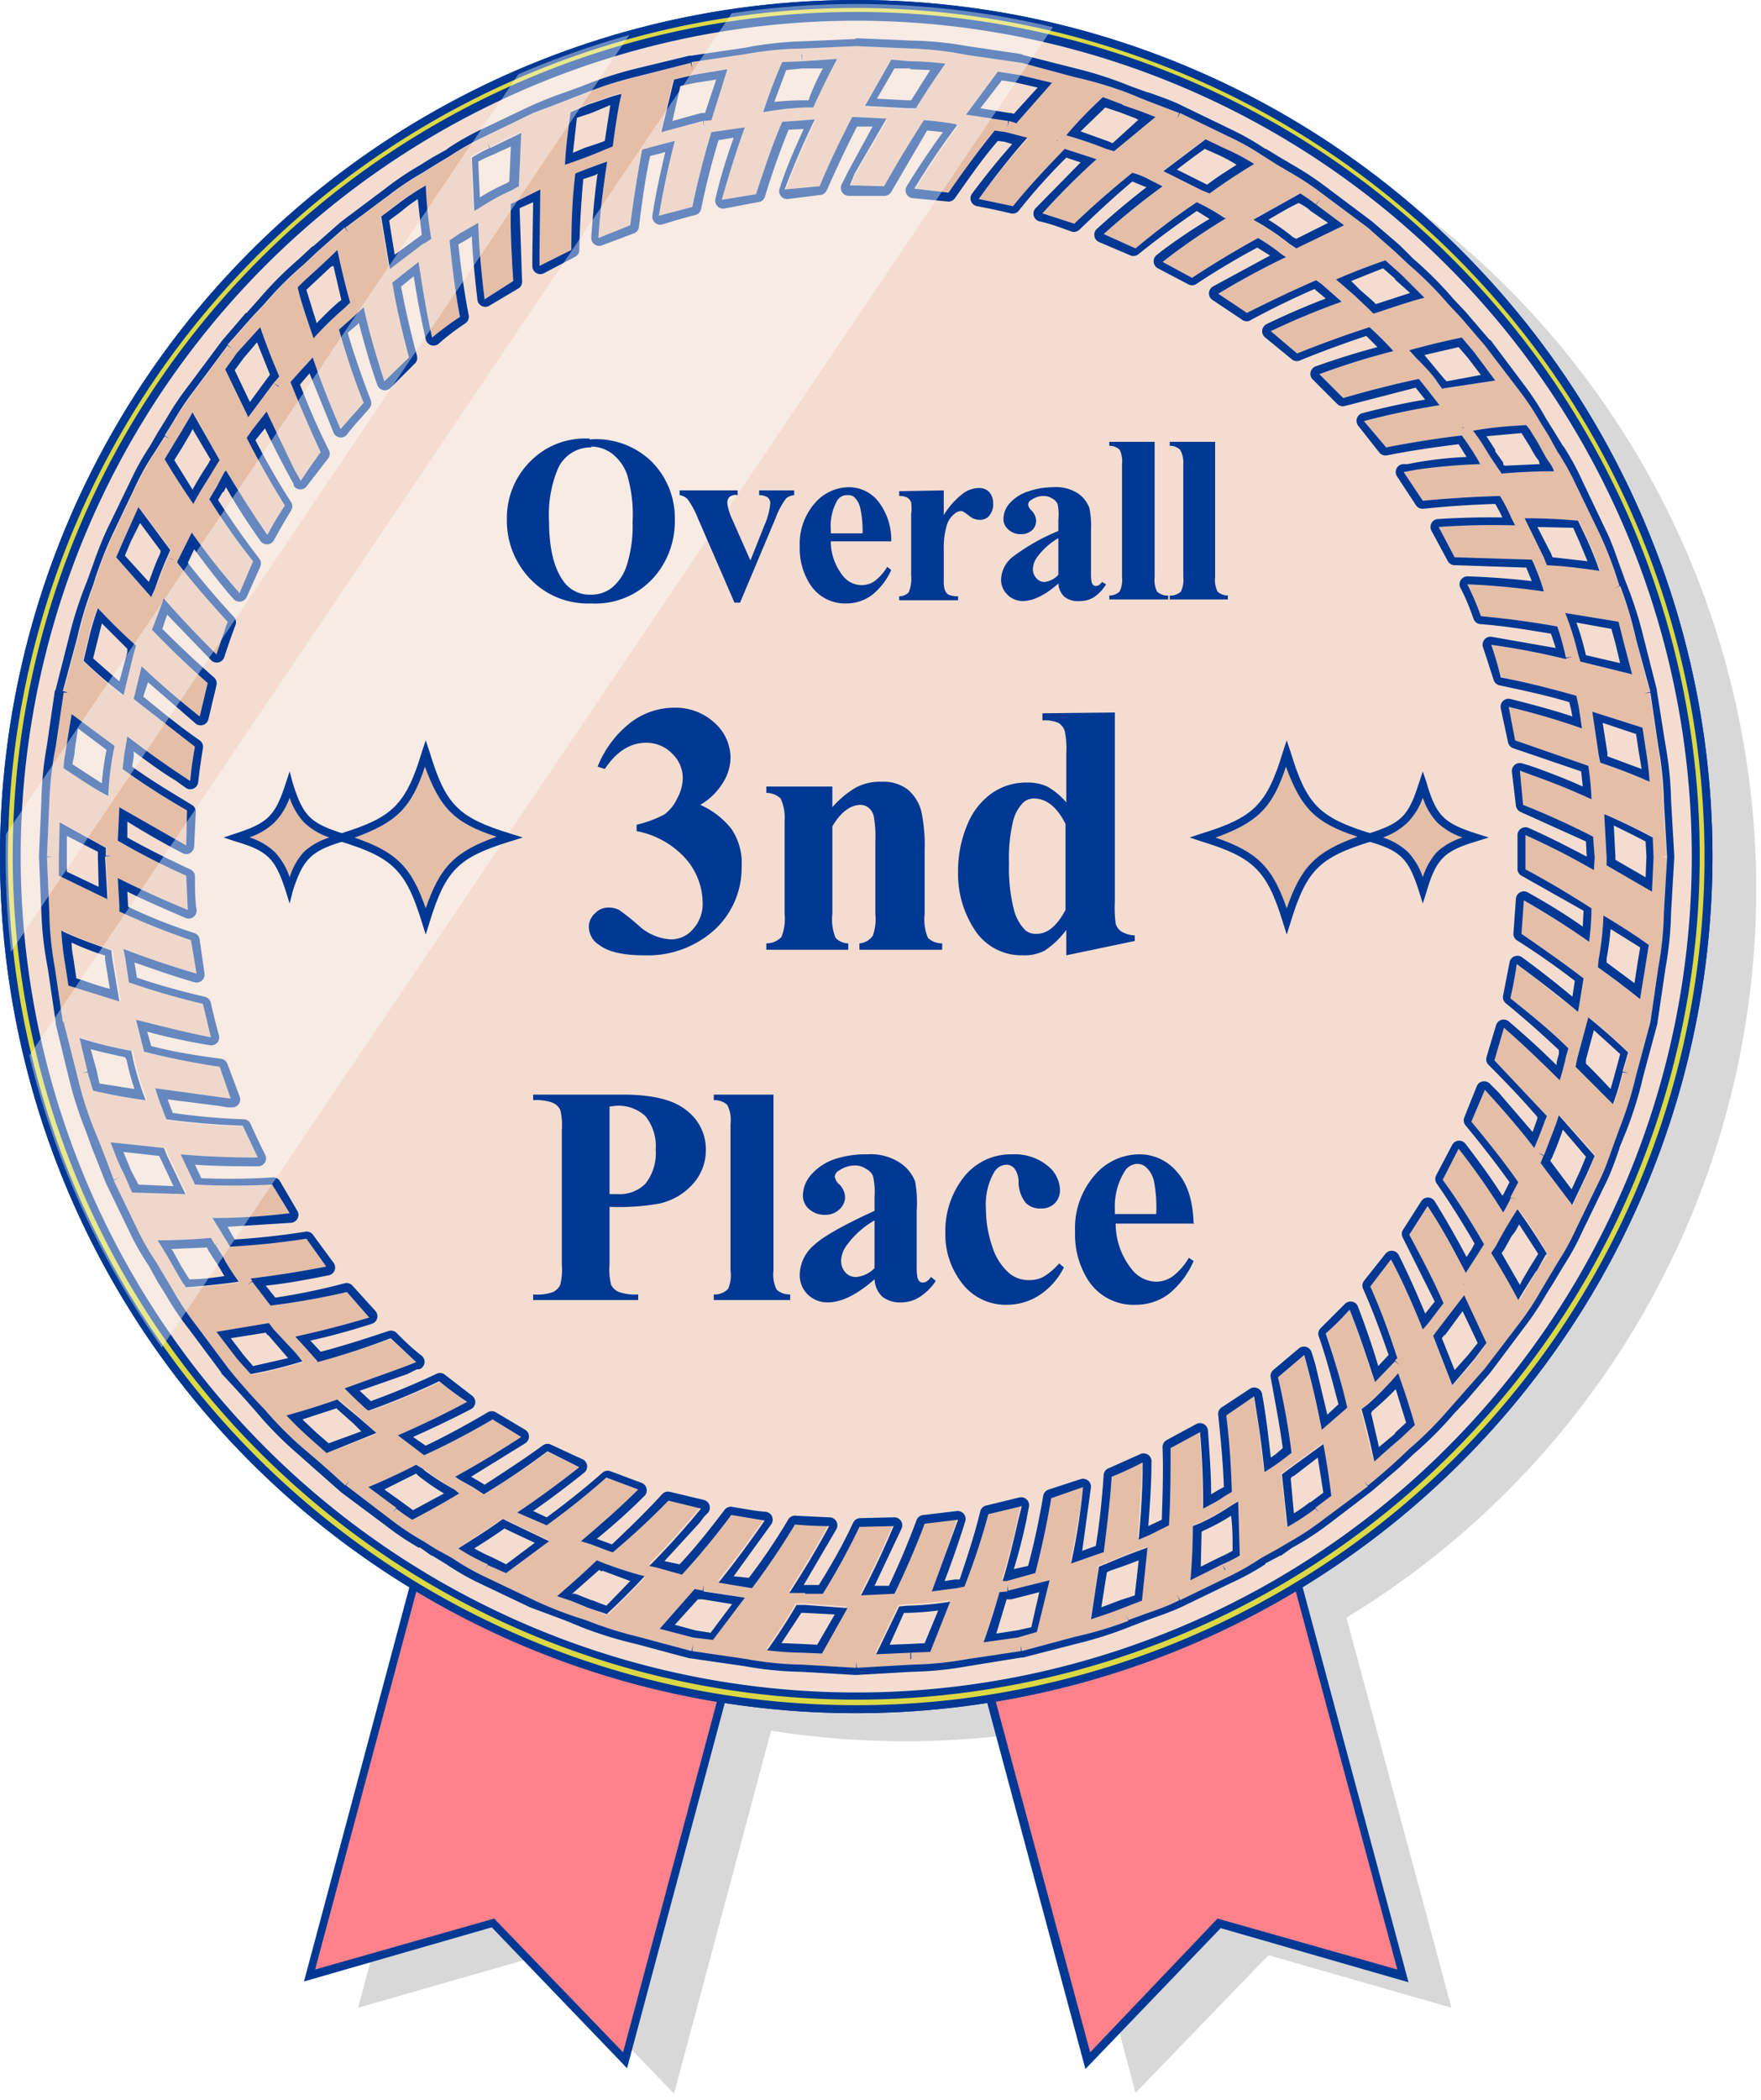
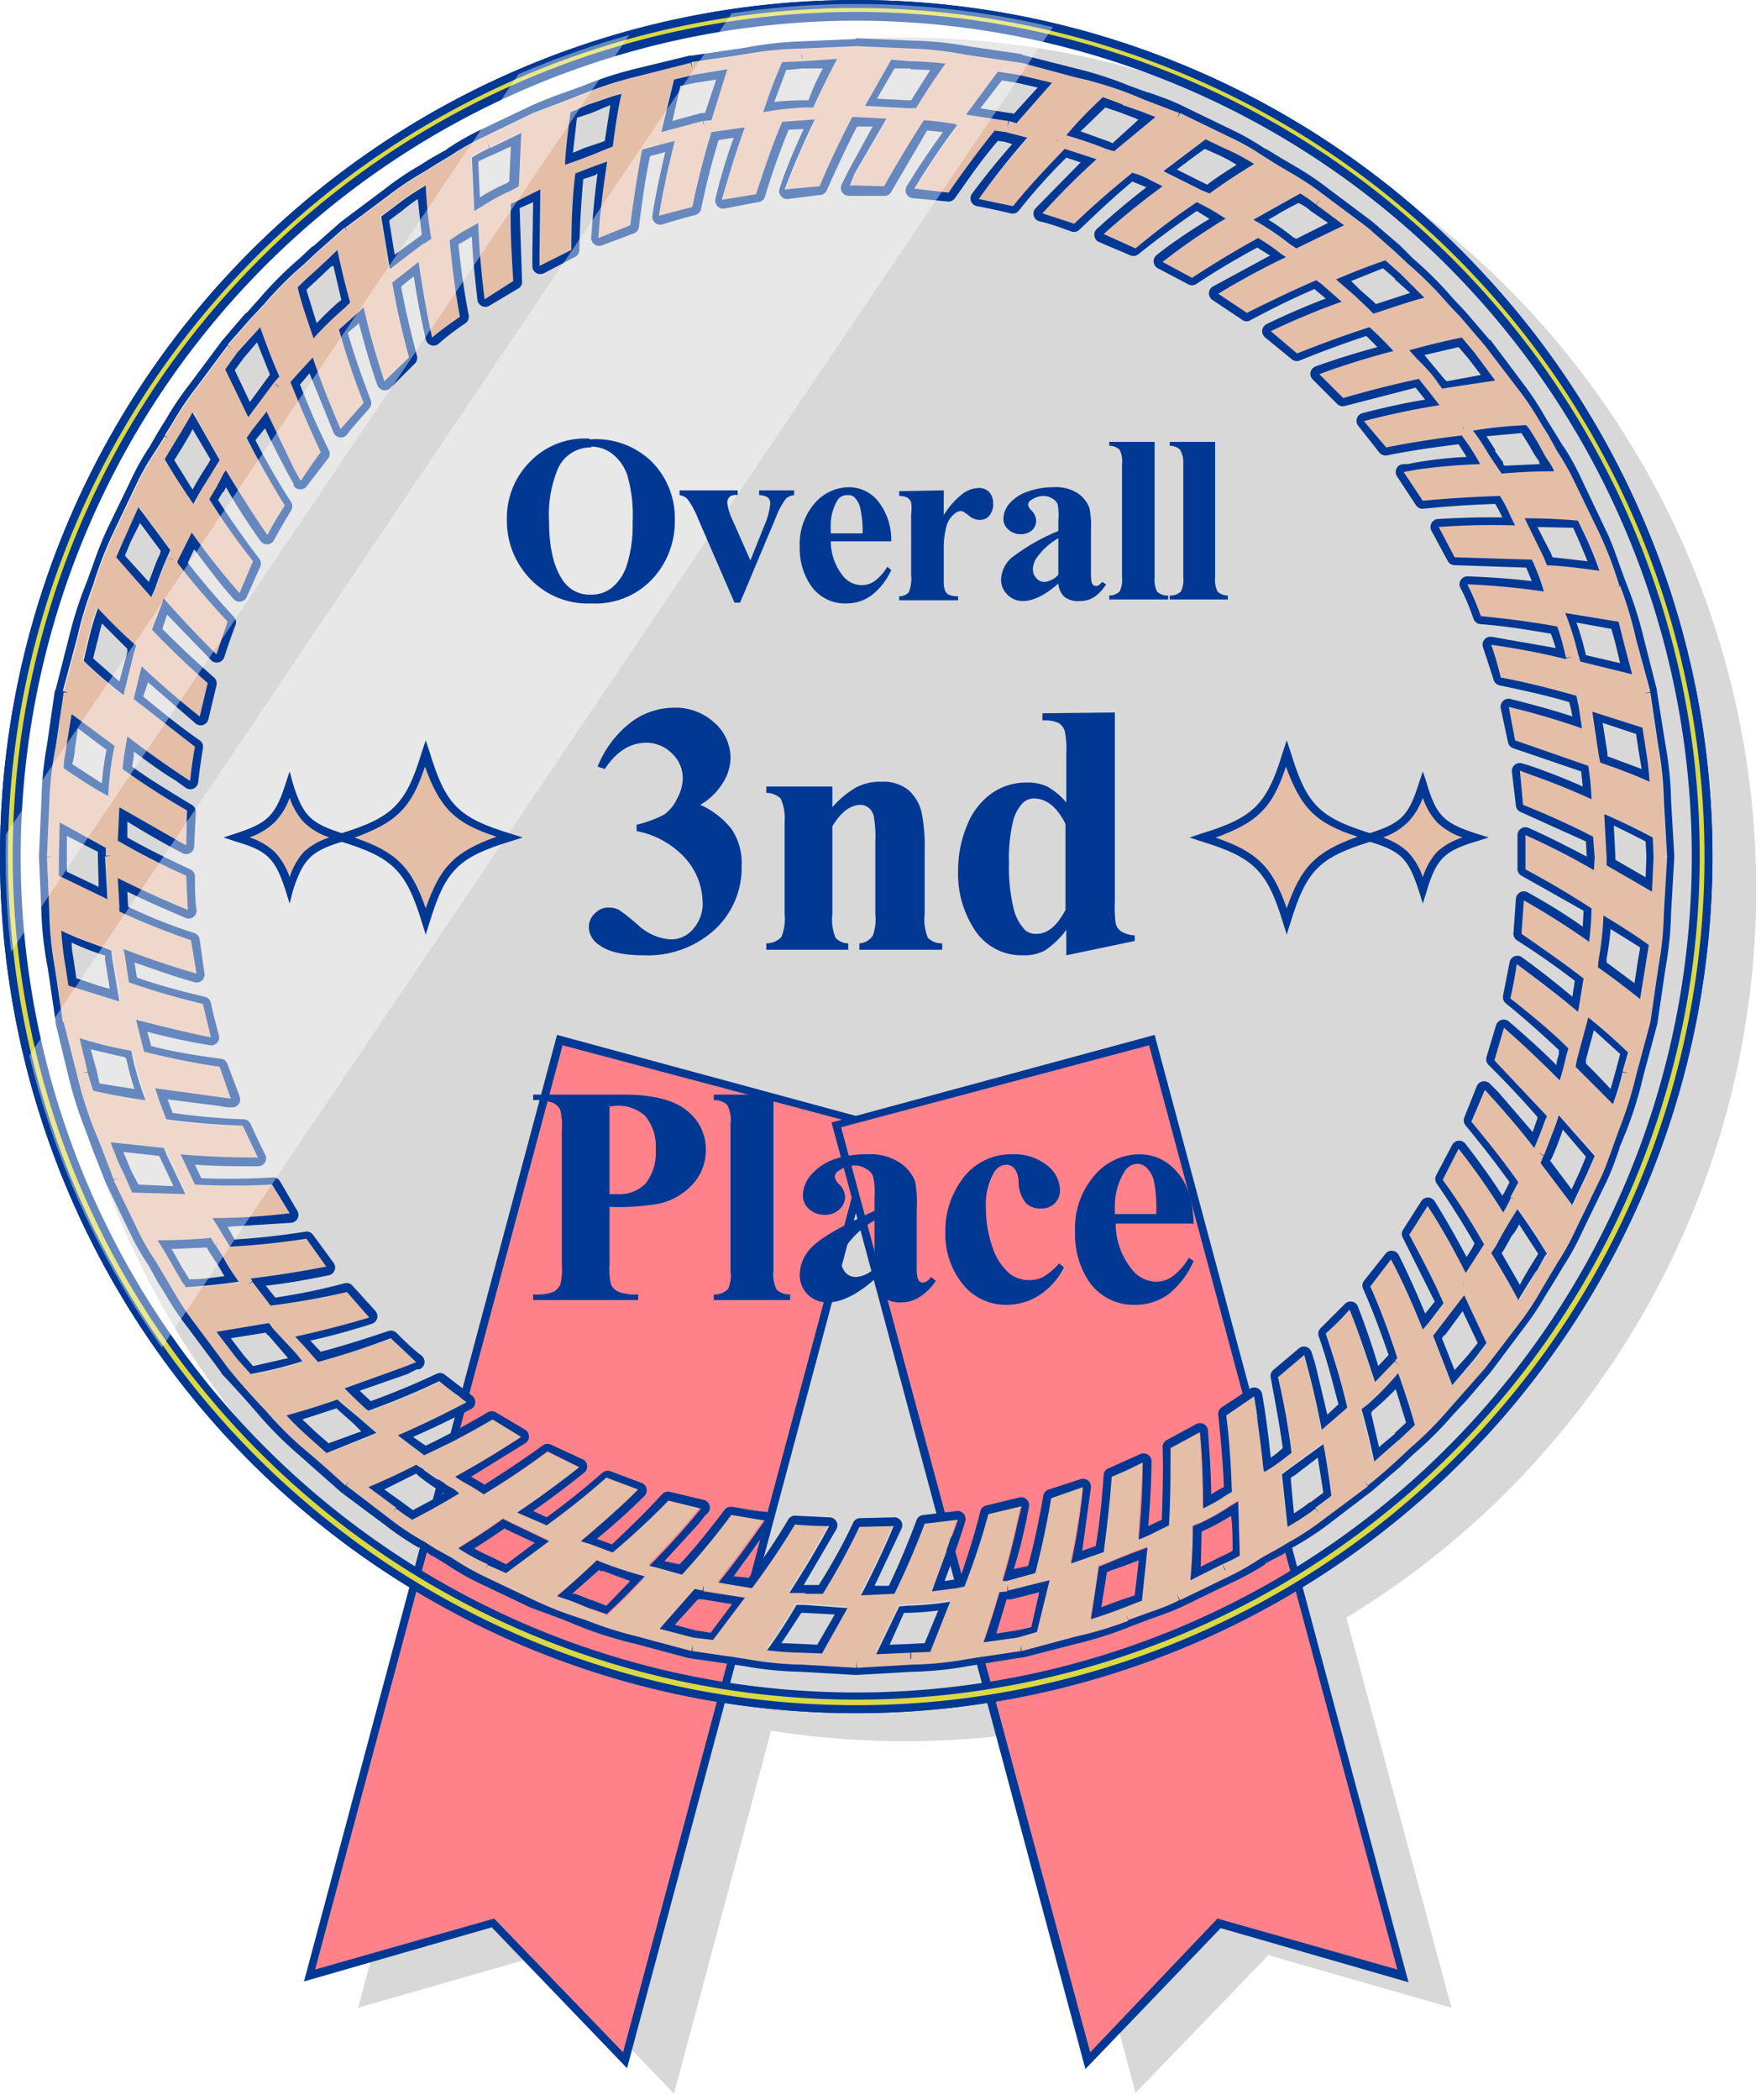
<svg xmlns="http://www.w3.org/2000/svg" viewBox="0 0 221.3 263.8">
  <defs>
    <clipPath id="a">
      <path fill="#fcf375" d="M107 0a107 107 0 1 0 107.2 107A107.2 107.2 0 0 0 107 0" />
    </clipPath>
    <filter id="b" width="91.7" height="109.7" x="62.7" y="54.2" filterUnits="userSpaceOnUse">
      <feOffset dx="1" dy="1" />
      <feGaussianBlur result="c" />
      <feFlood flood-color="#fff" />
      <feComposite in2="c" operator="in" />
      <feComposite in="SourceGraphic" />
    </filter>
  </defs>
  <path fill="rgba(51,51,51,0.19)" d="M130.6 217.4a107.9 107.9 0 0 1-33.7 0L84.7 263 68 245.6l-23 6.6 13.2-49a107 107 0 1 1 111 0l13.2 49-23-6.6-16.7 17.3Z" />
  <path fill="rgba(0,0,0,0)" d="M142.5 263.8 130.2 218a108.4 108.4 0 0 1-33 0L85 263.8l-17-17.6-23.6 6.8 13.3-49.6a108.5 108.5 0 0 1-37.2-38.3 107.6 107.6 0 1 1 197.2-25.3A107 107 0 0 1 207 165a108.6 108.6 0 0 1-37.1 38.3L183 253l-23.6-6.8Zm-74.3-18.7 16.2 16.8 12.1-45h.4a107.4 107.4 0 0 0 33.6 0h.4l12.1 45 16.2-16.8 22.5 6.4-13-48.6.3-.1A106.6 106.6 0 1 0 7.1 111.7a106 106 0 0 0 51.3 91l.3.2-13 48.6Z" />
  <path fill="#ff828b" d="m38.9 248.1 23-6.5 16.7 17.2L110 141.3l-39.6-10.7Z" />
  <path fill="#003894" d="m78.8 259.8-17-17.7-23.6 6.8L70 130l40.6 11ZM62.1 241l16.2 16.8 31.1-116.2-38.7-10.3-31.1 116.1Z" />
  <path fill="#ff828b" d="m105.1 141.3 31.5 117.5 16.6-17.2 23 6.5-31.4-117.5Z" />
  <path fill="#003894" d="M145.1 130 177 249l-23.6-6.8-17 17.7L104.5 141Zm30.5 117.4-31.2-116.1-38.7 10.3L137 257.8l16-16.8Z" />
-   <path fill="#f4ddd0" d="M107.6.5a107 107 0 1 0 107 107 107.2 107.2 0 0 0-107-107" />
  <path fill="#003894" d="M107.6 215.2a107.6 107.6 0 1 1 107.6-107.6 107.7 107.7 0 0 1-107.6 107.6Zm0-214.2a106.6 106.6 0 1 0 106.6 106.6A106.7 106.7 0 0 0 107.6 1Z" />
  <path fill="#e5bea8" d="m209.4 107.5-.4-6.8a42.6 42.6 0 0 0-.7-7l-1-6.8-.8.1.8-.2-1.8-6.7a47.5 47.5 0 0 0-2-6.6l-.8.3.7-.3A47.8 47.8 0 0 0 201 67l-.7.3.7-.3-3-6.2a31.3 31.3 0 0 0-2.3-4.1l-1.1-2-.7.4.7-.4-1-1.6a35.7 35.7 0 0 0-2.8-4.2l-4.2-5.5-.6.4.6-.5-3-3.4-1.6-1.7a45.6 45.6 0 0 0-5-5l-1.7-1.6-3.4-3-.5.6.5-.6-5.5-4.1a35.9 35.9 0 0 0-4.2-2.8l-1.7-1-.4.6.4-.6-1.9-1.2a31.5 31.5 0 0 0-4.1-2.3l-6.2-3-.4.7.4-.7-4.3-1.6-2.2-.9-.3.8.3-.8a47.6 47.6 0 0 0-6.7-2l-6.7-1.8-.2.8.2-.8-6.9-1a43 43 0 0 0-6.9-.8l-6.9-.3v.8-.8l-7 .3a42.9 42.9 0 0 0-6.9.7l-6.8 1 .1.8-.2-.7-6.7 1.7a47.6 47.6 0 0 0-6.6 2.1l.3.8-.3-.8-2.3.9-4.2 1.6.3.7-.3-.7-6.2 3a31.5 31.5 0 0 0-4.1 2.3l-2 1.2.4.6-.4-.6-1.6 1a35.5 35.5 0 0 0-4.2 2.8l-5.5 4.1.4.6-.5-.6-3.4 3-1.7 1.6a45 45 0 0 0-5 5l-1.6 1.7-3 3.4.6.5-.6-.4-4.1 5.5a35.2 35.2 0 0 0-2.8 4.2l-1 1.6.6.4-.6-.3-1.2 1.9a31.3 31.3 0 0 0-2.3 4l-3 6.3.7.3-.7-.3a48.2 48.2 0 0 0-2.5 6.5l.8.3-.8-.3a47.8 47.8 0 0 0-2 6.6L8 86.8l.7.2H8l-1 6.8a43 43 0 0 0-.8 7l-.3 6.8h.7l-.7.1.3 6.9a42.9 42.9 0 0 0 .7 7l1 6.8.8-.2-.7.2 1.7 6.7a47.8 47.8 0 0 0 2.1 6.7l.8-.3-.8.3.9 2.2 1.6 4.2.7-.3-.7.4 3 6.2a31.4 31.4 0 0 0 2.3 4l1.2 2 .6-.4-.6.4 1 1.7a35.4 35.4 0 0 0 2.8 4.2l4.1 5.5.6-.5-.6.5a77.6 77.6 0 0 0 4.6 5.2 45 45 0 0 0 5 5 144.2 144.2 0 0 1 5.1 4.5l.5-.6-.4.6 5.5 4.2a35.6 35.6 0 0 0 4.2 2.8l1.6 1 .4-.7-.4.7 2 1.1a31.5 31.5 0 0 0 4 2.3l6.3 3 .3-.7-.3.7a47.4 47.4 0 0 0 6.5 2.5l.3-.7-.3.7a47.7 47.7 0 0 0 6.6 2.1l6.7 1.8.2-.8-.1.8 6.8 1a42.6 42.6 0 0 0 7 .7l6.8.4v-.8l.1.8 6.9-.4a42.6 42.6 0 0 0 7-.7l6.7-1v-.8l.1.8 6.7-1.8a47.5 47.5 0 0 0 6.7-2l-.3-.8.3.7 2.2-.8c1.4-.5 2.9-1 4.2-1.7l-.3-.7.4.7 6.2-3a31.6 31.6 0 0 0 4-2.3l2-1.1-.4-.7.4.7 1.7-1a35.6 35.6 0 0 0 4.2-2.8l5.5-4.1-.5-.7.5.6a74.2 74.2 0 0 0 5.2-4.6 45.3 45.3 0 0 0 5-5l1.5-1.7 3-3.4-.6-.5.6.5 4.2-5.5a35.5 35.5 0 0 0 2.8-4.2l1-1.7-.7-.4.7.4 1.2-2a31.2 31.2 0 0 0 2.2-4l3-6.2-.7-.4.7.4c.7-1.4 1.2-2.9 1.7-4.3l.8-2.2-.7-.3.7.3a48 48 0 0 0 2.1-6.7l1.8-6.7-.8-.2.8.2 1-6.9a42.6 42.6 0 0 0 .7-6.9l.4-6.9h-.8Zm-3-16 .4 2.5.8-.2-.8.2a41.4 41.4 0 0 1 .5 4.2c-2-.9-4.1-1.7-6.2-2.4l-.2-1-.8-5.4 6.3 2m-5.7 9.8h.1Zm.1 12.8h-.1Zm-.6-19.2h-.2Zm3.2-16.7.6 2.4.8-.2-.8.2 1.1 4.2-6.5-1.6-.3-1a37.7 37.7 0 0 0-1.6-5.1l6.7 1.1m-6.2-17Zm1.2 4.3 1.1 2.3a45 45 0 0 1 1.6 4l-6.6-.8-.4-1-.7.4.7-.3-2.4-4.9q3.3 0 6.7.3m-2.7 10.9Zm-3.9-23 .4.6 1 1.6 1.1 2 1.1 1.7q-3.4 0-6.8.3l-.5-.9-.7.4.7-.4-1-1.5c-.6-1-1.2-2-2-3 2.3-.4 4.5-.6 6.7-.7m-10.5-14.7Zm2.4 3.7 1.6 1.9 2.6 3.5-6.6 1-.6-.7-.6.4.6-.4C180 47 179 46 178 45l-.9-1q3.2-.9 6.6-1.6m.3 11.3h-.2Zm-10-21h.2l1.8 1.7.5-.6-.5.6 3 3c-2 .5-4.2 1.3-6.4 2l-.7-.7-1.7-1.6-2.3-2q3-1.3 6.2-2.4m1.8 11.1-.2.1Zm-4.5-4.5-.2.1Zm-8.1-15a23.2 23.2 0 0 1 2 1.4l.5-.6-.5.6 3.5 2.6-6 2.9-.9-.6a31.3 31.3 0 0 0-3.8-2.6l-.7-.4 5.9-3.3m3.3 10.7Zm-15.2-17.5 2.3 1.1.3-.7-.3.7a27.8 27.8 0 0 1 3.8 2c-2 1.2-3.8 2.4-5.6 3.7l-1-.4-4.8-2.4 5.3-4m4.7 10.2Zm-5.5-3.1v.1Zm-15.8-14.2Zm4 2 2.3.8 2.3.8 1.8.7L140 19l-1-.3-.2.7.3-.7A49 49 0 0 0 134 17c1.6-1.7 3.1-3.3 4.8-4.8m6 9.5Zm-12-4.2v.1ZM125.5 9l2.5.4 4.2 1-4.4 5-1-.2-.2.8.1-.8-5.3-.8 4-5.4m-4-1.4Zm-9.5 0h2.5V7v.8a41.2 41.2 0 0 1 4.3.3 95.2 95.2 0 0 0-3.7 5.6h-1l-5.4-.3 3.3-5.8m2 6.8v.2ZM98.3 7.8l2.5-.1v-.8.8l4.4-.3q-1.6 3-3 6.1h-1a38.1 38.1 0 0 0-5.3.6c.7-2.1 1.5-4.3 2.4-6.3M95 15.1V15Zm-1-7.5ZM84.6 10l2.5-.6 4.2-.7-2 6.4-1 .1.1.8-.2-.8-5.2 1.4 1.6-6.6m-4.4.4ZM71.7 14l2.3-1c1.4-.4 2.7-1 4.1-1.3-.5 2.1-.8 4.4-1.1 6.6l-1 .4.3.7-.3-.7a68.9 68.9 0 0 1-5 1.9c.1-2.2.4-4.4.7-6.6m-1.4 7.7Zm-8.9-3.2-.3-.7.4.7 3.9-1.9-.3 6.7-.9.5a27.4 27.4 0 0 0-3.7 2l-1 .6-.3-6.7a20.1 20.1 0 0 1 2.2-1.2M59 27.7Zm-9.2-2-.4-.6.4.6a30.5 30.5 0 0 1 3.6-2.4c.1 2.2.3 4.4.7 6.7l-.9.6-4.3 3.2-1.1-6.6Zm4 5.6-.1-.1Zm-14.6 3-.5-.5.5.6a123.5 123.5 0 0 0 3.2-3q.7 3.4 1.6 6.6l-.7.7a40.2 40.2 0 0 0-3.9 3.8c-.7-2.1-1.5-4.3-2-6.4a37 37 0 0 1 1.8-1.7m.2 9.5-.1-.1Zm-5.6-5.2Zm-4 5.6 2.9-3.2q1.1 3.2 2.4 6.2l-.7.8.6.5-.6-.5-3.2 4.3-2.9-6Zm-4.7 5Zm-4.3 8.2 1.2-2a89.6 89.6 0 0 0 2.3-3.7l3.3 6-.5.8.6.4-.6-.4-1.1 1.8a36 36 0 0 0-1.7 2.9 93.2 93.2 0 0 1-3.6-5.6l.1-.2m4 7.1h-.2Zm-9.2 3 1.9-3.9 4 5.4-.4.9.7.3-.7-.3a42 42 0 0 0-1.5 3.9L19 75l-4.4-5 1-2.3m3.8 8.6Zm-1.8 6h-.1ZM11 80.5a34.8 34.8 0 0 1 1.2-4.1c1.5 1.6 3.1 3.2 4.8 4.7l-.3 1-1.3 5.3q-2.6-2.1-5-4.4l.6-2.5-.7-.2Zm3.6 20.7h-.4.4M8.3 94l.7-4.3 5.4 4-.2 1a38.1 38.1 0 0 0-.6 5.4C11.7 99 9.8 97.7 8 96.5c0-.9.2-1.7.3-2.5l-.7-.2ZM7 114.5Zm0-13.8Zm.4 6.9.2-4.3 5.8 3.2v1h.7l-.8.1.3 5.4-6-3Zm1.4 16.1-.4-2.5-.7.1.7-.1a41.2 41.2 0 0 1-.5-4.3c2 1 4.2 1.7 6.3 2.5l.1 1 .9 5.4-6.4-2.1m3 13.3-.6-2.4-.7.2.7-.2-1-4.2q3.2 1 6.5 1.6l.2 1a37.4 37.4 0 0 0 1.6 5.2 70 70 0 0 1-6.6-1.2m5.8-4.2h.1ZM18 154Zm-1.2-4.2-1-2.3c-.7-1.3-1.2-2.7-1.7-4l6.7.7.4 1 .7-.4-.7.4 2.3 4.8-6.7-.2m2.8-11Zm3.8 23c0-.2-.2-.4-.3-.5l-1-1.7a60.4 60.4 0 0 0-2.2-3.7q3.4 0 6.7-.2l.5.8.7-.4-.6.4 1 1.6c.5 1 1.2 2 1.9 3a91 91 0 0 1-6.7.7m1.3-11.2h.1Zm9.2 25.9Zm-2.3-3.8-1.7-1.9-2.6-3.4 6.6-1.1.6.8.6-.5-.6.5 2.8 3 .8 1q-3.2 1-6.5 1.6m9.6 9.8-.1-.1-1.8-1.6-.5.5.5-.5a42.6 42.6 0 0 1-3.1-3 95 95 0 0 0 6.4-2l.8.7a110.1 110.1 0 0 1 4 3.6l-6.2 2.4m-1.8-11.1.1-.2Zm12.5 19.5a22.4 22.4 0 0 1-2-1.4l-.5.6.5-.7-3.5-2.6q3.1-1.3 6-2.8l1 .6A31 31 0 0 0 57 187l.6.5q-2.8 1.7-5.9 3.3M48.4 180Zm5.2 3.9v-.2Zm10 13.6-2.3-1-.3.6.3-.7a27.7 27.7 0 0 1-3.7-2c1.9-1.2 3.7-2.3 5.6-3.7l1 .5 4.8 2.3-5.4 4m-4.6-10Zm5.6 3.2.2-.5Zm15.7 14.2Zm-4-2L74 202l-2.2-.9-1.8-.6q2.6-2.2 5-4.5l1 .4.3-.8-.3.8a48.6 48.6 0 0 0 5.1 1.7 87 87 0 0 1-4.7 4.7m-6-9.4ZM89.6 206l-2.5-.3-4.2-1.1 4.4-5 1 .2.1-.7v.7l5.2.9-4 5.3m4.1 1.5Zm1-7.4v-.2Zm8.5 7.4-2.6-.1v.8-.8a40.6 40.6 0 0 1-4.3-.3c1.3-1.8 2.6-3.8 3.7-5.7h1l5.4.4-3.2 5.7m13.6-.3-2.5.2v.8-.8l-4.3.2 2.9-6 1-.1a38.2 38.2 0 0 0 5.4-.5l-2.5 6.2m-3-6.6v.1Zm7.4 6.9Zm9.1-2.5-2.4.7-4.3.6 2-6.3 1-.1-.1-.8.2.7 5.2-1.3-1.6 6.5m2.3-7.7v.2Zm2.1 7.4Zm8.7-3.7h-.1l-2.3.9a71 71 0 0 1-4 1.4c.4-2.2.8-4.4 1-6.7.4 0 .7-.2 1-.3l-.2-.7.3.7a79.8 79.8 0 0 1 5-2l-.7 6.7m1.3-7.7Zm9 3.1.2.7-.3-.7-4 2q.3-3.5.3-6.8l1-.4a27.3 27.3 0 0 0 3.7-2.1l1-.6.2 6.8a20 20 0 0 1-2.2 1.1m-3.2-6v.1Zm5.6-3Zm9.2 2 .5.6-.5-.6a30.5 30.5 0 0 1-3.5 2.4l-.7-6.7.8-.6 4.4-3.2q.6 3.2 1 6.5Zm10.7-8.7.5.6-.5-.6a123.5 123.5 0 0 0-3.3 2.9L171 177l.8-.6a40.3 40.3 0 0 0 3.9-3.9 97 97 0 0 1 2 6.5l-1.8 1.7m-4.8-5h.2Zm8.3-9.7-.7.8c-1.2-3-2.5-6-4-8.8l-2.6 3.4c1.3 2.9 2.4 5.9 3.5 9l-.4.4.6.5-.6-.5-2.5 2.6-3.1-9.1-3 3c1 3 1.8 6.2 2.6 9.3l-.2.2-3 2.6c-.5-2.6-1.1-5.3-1.8-7.9l-.4-1.5q-1.6 1.5-3.3 2.8a94 94 0 0 1 1.7 9.5l-1.3 1 .5.6-.5-.6a21 21 0 0 1-2.1 1.5 139 139 0 0 0-1.3-9.6l-3.5 2.4c.4 3.2.6 6.3.7 9.6l-1 .6c-.8.6-1.7 1-2.6 1.5 0-3.2-.1-6.4-.4-9.6l-3.7 2c0 3.3 0 6.4-.2 9.7l-2.4 1.2-1.4.6.6-9.7-4 1.8c-.2 3.1-.5 6.3-1 9.5h-.1l-4 1.4c.7-3.2 1.2-6.4 1.6-9.5L132 188a113 113 0 0 1-2 9.4l-3.6 1h-.5c.8-2.6 1.5-5.2 2-7.8l.4-1.6q-2 .6-4.2 1c-.8 3-1.8 6-3 9.1l-1 .2.1.8-.1-.8-3 .5c1.2-3 2.2-6.1 3.2-9.1l-4.2.5q-1.7 4.5-3.8 8.8l-4.2.2c1.5-2.9 2.9-5.8 4.1-8.7l-4.2.1c-1.4 2.9-3 5.7-4.7 8.5l-2.2-.2v.8-.8h-2c1.8-2.8 3.5-5.6 5-8.4l-4.3-.2a95 95 0 0 1-5.4 8l-4.2-.7c2.1-2.6 4-5.2 5.8-7.8l-4.2-.7a94.1 94.1 0 0 1-6.2 7.5l-3.2-.9-.1.8.1-.8-.9-.2c2-2 3.8-4 5.5-6l1-1.2-4.1-1A93.5 93.5 0 0 1 77 195l-.5-.2-2.2-.8-1.3-.4c2.6-2.2 5-4.3 7.2-6.5l-4-1.5a93.5 93.5 0 0 1-7.5 6L65 190a126 126 0 0 0 7.8-5.7l-4-1.9a93.8 93.8 0 0 1-8 5.3l-1.4-.8-1.6-1-.6-.4a126 126 0 0 0 8.3-5l-3.6-2.2a94.7 94.7 0 0 1-8.6 4.5l-3.3-2.5c3-1.3 5.9-2.7 8.7-4.1l-3.4-2.6a95.1 95.1 0 0 1-9 3.7l-.3-.3-1.7-1.6-.5.6.5-.6-1-1 7.6-2.7 1.4-.6-3.2-2.9a95.5 95.5 0 0 1-9.2 2.8h-.2.2l-1.6-1.8-1.2-1.3c3.2-.7 6.3-1.5 9.3-2.4l-2.8-3.2A95.3 95.3 0 0 1 34 164l-2.3-3-.6.4.6-.5-.2-.3c3.3-.4 6.5-.9 9.6-1.5q-1.4-1.7-2.6-3.5a95 95 0 0 1-9.6 1l-.6-1-1.1-1.8-.5-.8c3.3 0 6.5-.2 9.7-.5l-2.2-3.7a94.8 94.8 0 0 1-9.7 0l-1.8-3.8c3.3.3 6.5.4 9.7.4l-1.9-3.9a94.2 94.2 0 0 1-9.6-.8l-.8-2.2a98 98 0 0 1-.6-1.8c2.7.5 5.3.8 8 1.1l1.6.2-1.5-4a93.2 93.2 0 0 1-9.5-1.9l-1-4c3.2.8 6.3 1.6 9.4 2.2l-1-4.2a93.2 93.2 0 0 1-9.3-2.7l-.5-3.3-.8.1.8-.1-.2-.9c3.1 1.2 6.1 2.2 9.2 3.1l-.7-4.2a92 92 0 0 1-9-3.6v-.7h-.7.7l-.2-3.5c3 1.5 6 2.8 8.8 4l-.2-4.3a90.4 90.4 0 0 1-8.6-4.4l.2-4.2 8.4 4.8.1-4.4a96.2 96.2 0 0 1-8.1-5.2l.2-1.7-.7-.2.7.2.4-2.4a118.8 118.8 0 0 0 7.9 5.6q.2-2.2.6-4.3l-7.7-6 1-4.1a110 110 0 0 0 7.3 6.3l1-4.2c-2.4-2.1-4.7-4.3-7-6.7l1-2.6.5-1.3c2.1 2.4 4.3 4.7 6.6 7l1.4-4.1c-2.2-2.4-4.3-4.8-6.3-7.4v-.2l1.8-3.6c1.9 2.7 3.9 5.2 6 7.6l1.7-4c-2-2.5-3.8-5.1-5.5-7.8l.9-1.5 1-1.9.2-.2c1.7 2.8 3.4 5.5 5.2 8.1q1-1.9 2.2-3.7A112 112 0 0 1 31 55l.7-1-.6-.4.6.4 1.8-2.3L37 59l.8 1.4a85 85 0 0 1 2.5-3.6 179 179 0 0 1-3.8-8.8 91 91 0 0 1 1.8-2l1-1.1c1 3 2.2 6 3.5 9l2.9-3.3c-1.2-3-2.2-6-3.1-9.2l1.7-1.5-.5-.6.5.6 1.4-1.3c.7 3.2 1.6 6.2 2.6 9.3l3.1-3c-.8-3-1.6-6.3-2.1-9.4l3.3-2.6c.5 3.3 1 6.4 1.7 9.5q1.7-1.4 3.5-2.6c-.6-3.2-1-6.4-1.3-9.6l1.3-.9 1.6-.9.7-.4c.1 3.2.4 6.4.8 9.6l3.6-2.3c-.2-3.2-.4-6.5-.3-9.7l.7-.3-.3-.7.3.7 3-1.5-.1 8v1.6l4-2c0-3.2.1-6.4.5-9.6a71.4 71.4 0 0 1 4-1.5c-.5 3.3-.9 6.4-1.1 9.6l4-1.6c.4-3.1.9-6.4 1.5-9.5l1.8-.5-.2-.7.2.7 2.3-.6a106 106 0 0 0-2 9.4L87 26a108 108 0 0 1 2.4-9.4l4.2-.6c-1.1 3-2 6-2.9 9.1l4.3-.7c1-3 2-6.1 3.3-9.1l2.9-.2v-.8.8h1.3q-2.1 4.3-3.8 8.8l4.4-.4c1.2-2.9 2.6-5.8 4.1-8.7h.4l3.9.2-4 6.9-.6 1.5h.7l3.6.1q2.3-4.1 5-8.3a36.7 36.7 0 0 1 4 .5l.1-.7-.1.8h.2a94.7 94.7 0 0 0-5.4 8l4.3.5c1.8-2.6 3.7-5.2 5.8-7.8l1.4.2 2.7.7A93 93 0 0 0 123 25l4.3.9c2-2.5 4.2-4.8 6.5-7.2l4 1.3a92.7 92.7 0 0 0-6.8 6.8l4 1.3c2.3-2.2 4.7-4.3 7.3-6.4.7.2 1.5.5 2.2.9l1.6.8a92.8 92.8 0 0 0-7.4 6l4 1.8c2.4-2 5-4 7.7-5.8a26.2 26.2 0 0 1 3.5 2h.2a85.3 85.3 0 0 0-6.7 4.5l-1.3 1 3.7 2a127 127 0 0 1 8.3-5 24 24 0 0 1 2.9 2l.5-.6-.5.6.6.4a93.8 93.8 0 0 0-8.5 4.6l3.6 2.4c2.8-1.4 5.7-2.8 8.7-4.1l.7.5 2.5 2.2a93.6 93.6 0 0 0-8.9 3.7l3.3 2.8c3-1.2 6-2.3 9.1-3.3a38.4 38.4 0 0 1 3 3 94 94 0 0 0-9.3 2.9l3 3c3.1-.9 6.2-1.7 9.5-2.4l1.2 1.5 1.4 1.8a94 94 0 0 0-9.5 2l2.8 3.3a128 128 0 0 1 9.5-1.5 34.2 34.2 0 0 1 2.1 3.2l.2.4c-2.7.1-5.2.3-8 .7l-1.6.3 2.4 3.6c3.2-.3 6.4-.5 9.7-.6a20.3 20.3 0 0 1 1.4 2.7l.7-.3-.7.3.5 1a93.6 93.6 0 0 0-9.6.2l2 3.8 9.7.3.2.4c.5 1.2 1 2.4 1.3 3.6a92.8 92.8 0 0 0-9.6-.9q1 2 1.7 4c3.2.3 6.3.7 9.6 1.3a31.5 31.5 0 0 1 1.1 4l.8-.2-.8.1v.2a91.7 91.7 0 0 0-9.4-1.8l1.3 4.1c3 .6 6.2 1.4 9.4 2.3l.3 1.4.4 2.7a90.9 90.9 0 0 0-9.2-2.7l.8 4.2 9.2 3.2a36.6 36.6 0 0 1 .4 4.2 83.8 83.8 0 0 0-7.4-3l-1.6-.6.4 4.3c3 1.2 5.9 2.5 8.8 4l.2 2.6-.1 1.6a93 93 0 0 0-8.6-4.4v4.3c2.8 1.5 5.5 3.1 8.3 4.9a36.5 36.5 0 0 1-.3 4.2 100 100 0 0 0-8.2-5.2l-.3 4.2c2.6 1.8 5.2 3.6 7.8 5.6l-.6 3.7-.1.5-7.7-6q-.3 2.2-.8 4.3c2.5 2 5 4 7.3 6.3l-.3 1 .8.2-.8-.2a28 28 0 0 1-.8 3c-2.3-2.3-4.6-4.5-7-6.6l-1.2 4.1 6.6 7-.3.7a46 46 0 0 1-1.3 3.3c-1.6-2.1-3.4-4.2-5.2-6.2l-1-1.1-1.7 4c2 2.4 4 5 5.9 7.6l-1 1.9.8.3-.7-.3a16.8 16.8 0 0 1-1 1.9 88.3 88.3 0 0 0-5.6-8l-2 3.9c1.9 2.6 3.6 5.3 5.2 8.1l-.7 1.1-1.6 2.5c-1.5-2.9-3-5.7-4.8-8.4l-2.3 3.6c1.5 2.8 3 5.6 4.3 8.6Zm20.7-45.8h-.2Zm-4.5 18.6ZM184 161.5l-.2-.1Zm1.3 9.4-2.8 3.2-2.4-6.2.6-.8-.6-.5.7.5 3.2-4.3 2.8 6Zm4.8-5.1Zm4.3-8.1a85.2 85.2 0 0 0-3.4 5.6l-3.4-5.9.5-.9-.7-.4.7.4a54 54 0 0 1 2.7-4.6c1.4 1.8 2.5 3.6 3.7 5.6l-.1.2m5.1-10.2-1.9 4-4-5.4.5-1-.7-.3.7.4 1.5-3.9.4-1.2 4.5 5-1 2.4m4.5-12.8a35.2 35.2 0 0 1-1.2 4l-4.7-4.7.2-1 1.4-5.2q2.5 2 5 4.4l-.7 2.4.8.2Zm2.8-13.5-.7 4.3q-2.6-2.1-5.3-4l.1-1a37.5 37.5 0 0 0 .6-5.5c2 1.2 3.9 2.4 5.7 3.7l-.4 2.5.8.1Zm.8-9.3-5.7-3.3v-1h-.8.8l-.3-5.4q3 1.3 6.1 2.9l.1 2.5Zm.7 2.6Zm0-13.8Z" />
  <path fill="#003894" d="m107.5 5.8-6.8.3a42.9 42.9 0 0 0-7 .7l-6.8 1 .1.8-.2-.7-6.7 1.7a47.6 47.6 0 0 0-6.6 2.1l.3.8-.3-.8-2.3.9-4.2 1.6.3.7-.3-.7-6.2 3a31.5 31.5 0 0 0-4.1 2.3l-2 1.2.4.6-.4-.6-1.6 1a35.5 35.5 0 0 0-4.2 2.8l-5.5 4.1.4.6-.5-.6-3.4 3-1.7 1.6a45 45 0 0 0-5 5l-1.6 1.7-3 3.4.6.5-.6-.4-4.1 5.5a35.2 35.2 0 0 0-2.8 4.2l-1 1.6.6.4-.6-.3-1.2 1.9a31.3 31.3 0 0 0-2.3 4l-3 6.3.7.3-.7-.3a48.2 48.2 0 0 0-2.5 6.5l.8.3-.8-.3a47.8 47.8 0 0 0-2 6.6l-1.8 6.7.7.2H8l-1 6.8a43 43 0 0 0-.8 7l-.3 6.8h.7l-.7.1.3 6.9a42.9 42.9 0 0 0 .7 7l1 6.8.8-.2-.7.2 1.7 6.7a47.8 47.8 0 0 0 2.1 6.7l.8-.3-.8.3.9 2.2 1.6 4.2.7-.3-.7.4 3 6.2a31.4 31.4 0 0 0 2.3 4l1.2 2 .6-.4-.6.4 1 1.7a35.4 35.4 0 0 0 2.8 4.2l4.1 5.5.6-.5-.6.5a77.6 77.6 0 0 0 4.6 5.2 45 45 0 0 0 5 5 137 137 0 0 1 5.1 4.5l.5-.6-.4.6 5.5 4.2a35.6 35.6 0 0 0 4.2 2.8l1.6 1 .4-.7-.4.7 2 1.1a31.5 31.5 0 0 0 4 2.3l6.3 3 .3-.7-.3.7a47.4 47.4 0 0 0 6.5 2.5l.3-.7-.3.7a47.7 47.7 0 0 0 6.6 2.1l6.7 1.8.2-.8-.1.8 6.8 1a42.6 42.6 0 0 0 7 .7l6.8.4v-.8l.1.8 6.9-.4a42.6 42.6 0 0 0 7-.7l6.7-1v-.8l.1.8 6.7-1.8a47.5 47.5 0 0 0 6.7-2l-.3-.8.3.7 2.2-.8c1.4-.5 2.9-1 4.2-1.7l-.3-.7.4.7 6.2-3a31.6 31.6 0 0 0 4-2.3l2-1.1-.4-.7.4.7 1.7-1a35.6 35.6 0 0 0 4.2-2.8l5.5-4.1-.5-.7.5.6a74.2 74.2 0 0 0 5.2-4.6 45.3 45.3 0 0 0 5-5l1.5-1.7 3-3.4-.6-.5.6.5 4.2-5.5a35.5 35.5 0 0 0 2.8-4.2l1-1.7-.7-.4.7.4 1.2-2a31.2 31.2 0 0 0 2.2-4l3-6.2-.7-.4.7.4c.7-1.4 1.2-2.9 1.7-4.3l.8-2.2-.7-.3.7.3a48 48 0 0 0 2.1-6.7l1.8-6.7-.8-.2.8.2 1-6.9a42.6 42.6 0 0 0 .7-6.9l.4-6.9h-.8.8l-.4-7a42.6 42.6 0 0 0-.7-6.9l-1-6.8-.8.1.8-.2-1.8-6.6a47.5 47.5 0 0 0-2-6.7l-.8.3.7-.3A47.8 47.8 0 0 0 201 67l-.7.3.7-.3-3-6.2a31.3 31.3 0 0 0-2.3-4.1l-1.1-2-.7.4.7-.4-1-1.6a35.7 35.7 0 0 0-2.8-4.2l-4.2-5.5-.6.4.6-.4-3-3.5-1.6-1.7a45.6 45.6 0 0 0-5-5l-1.7-1.6-3.4-3-.5.6.5-.6-5.5-4.1a35.9 35.9 0 0 0-4.2-2.8l-1.7-1-.4.6.4-.6-1.9-1.2a31.5 31.5 0 0 0-4.1-2.3l-6.2-3-.4.7.3-.7-4.2-1.6-2.2-.9-.3.8.3-.8a47.6 47.6 0 0 0-6.7-2l-6.7-1.8-.2.8.2-.8-6.9-1a43 43 0 0 0-6.9-.8l-6.9-.3v.8-.8m-7 1 .1.9 4.4-.3q-1.6 3-3 6.1h-1a38.1 38.1 0 0 0-5.3.6c.7-2.1 1.5-4.3 2.4-6.3l2.5-.1v-.8m14.3 6.7h-1l-5.4-.3 3.3-5.8 2.5.2v-.8.8a41.2 41.2 0 0 1 4.3.3 95.2 95.2 0 0 0-3.7 5.6M88.5 16l-.2-.8-5.2 1.4 1.6-6.6 2.5-.6 4.2-.7-2 6.4-1 .1.1.8m39.3-.5-1-.3-.2.8.1-.8-5.3-.8 4-5.4 2.6.4 4.2 1-4.4 5m-51.5 4.1-.3-.7a68.9 68.9 0 0 1-5 1.9c.1-2.2.4-4.4.7-6.6l2.3-1c1.4-.4 2.7-1 4.1-1.3-.5 2.1-.8 4.4-1.1 6.6l-1 .4.3.7m64.8-6.3 2.3.8 1.8.7L140 19l-1-.3-.2.7.2-.7a49 49 0 0 0-5-1.7c1.4-1.7 3-3.3 4.6-4.8l2.4.9m-39.9 2 1.3-.1q-2.1 4.3-3.8 8.8l4.4-.4c1.2-2.9 2.6-5.8 4.1-8.7h.4l3.9.2-4 6.9-.6 1.5h.7l3.6.1q2.3-4.1 5-8.3a36.7 36.7 0 0 1 4 .5l.1-.7-.1.8h.2a94.7 94.7 0 0 0-5.4 8l4.3.5c1.8-2.6 3.7-5.2 5.8-7.8l1.4.2 2.7.7A93 93 0 0 0 123 25l4.3.9c2-2.5 4.2-4.8 6.5-7.2l4 1.3a92.7 92.7 0 0 0-6.8 6.8l4 1.3c2.3-2.2 4.7-4.3 7.3-6.4.7.2 1.5.5 2.2.9l1.6.8a92.8 92.8 0 0 0-7.4 6l4 1.8c2.4-2 5-4 7.7-5.8a26.2 26.2 0 0 1 3.5 2h.2a85.3 85.3 0 0 0-6.7 4.5l-1.3 1 3.7 2a127 127 0 0 1 8.3-5 24 24 0 0 1 2.9 2l.5-.6-.5.6.6.4a93.8 93.8 0 0 0-8.5 4.6l3.6 2.4c2.8-1.4 5.7-2.8 8.7-4.1l.7.5 2.5 2.2a93.6 93.6 0 0 0-8.9 3.7l3.3 2.8c3-1.2 6-2.3 9.1-3.3a38.4 38.4 0 0 1 3 3 94 94 0 0 0-9.3 2.9l3 3c3.1-.9 6.2-1.7 9.5-2.4l1.2 1.5 1.4 1.8a94 94 0 0 0-9.5 2l2.8 3.3a128 128 0 0 1 9.5-1.5 34.2 34.2 0 0 1 2.1 3.2l.2.4c-2.7.1-5.2.3-8 .7l-1.6.3 2.4 3.6c3.2-.3 6.4-.5 9.7-.6a20.3 20.3 0 0 1 1.4 2.7l.7-.3-.7.3.5 1a93.6 93.6 0 0 0-9.6.2l2 3.8 9.7.3.2.4c.5 1.2 1 2.4 1.3 3.6a92.8 92.8 0 0 0-9.6-.9q1 2 1.7 4c3.2.3 6.3.7 9.6 1.3a31.5 31.5 0 0 1 1.1 4l.8-.2-.8.1v.2a91.7 91.7 0 0 0-9.4-1.8q.7 2 1.2 4.1c3.2.6 6.3 1.4 9.5 2.3l.3 1.4.4 2.7a90.9 90.9 0 0 0-9.2-2.7l.8 4.2 9.2 3.2a36.6 36.6 0 0 1 .4 4.2 83.8 83.8 0 0 0-7.4-3l-1.6-.6.4 4.3c3 1.2 5.9 2.5 8.8 4l.2 2.6-.1 1.6a93 93 0 0 0-8.6-4.4v4.3c2.8 1.5 5.5 3.1 8.3 4.9a36.5 36.5 0 0 1-.3 4.2 100 100 0 0 0-8.2-5.2l-.3 4.2c2.6 1.8 5.2 3.6 7.8 5.6l-.6 3.7-.1.5c-2.5-2.1-5-4-7.7-6q-.3 2.2-.8 4.3c2.5 2 5 4 7.3 6.3l-.3 1 .8.2-.8-.2a28 28 0 0 1-.8 3c-2.3-2.3-4.6-4.5-7-6.6l-1.2 4.1 6.6 7-.3.7a46 46 0 0 1-1.3 3.3c-1.6-2.1-3.4-4.2-5.2-6.2l-1-1.1-1.7 4c2 2.4 4 4.9 5.9 7.6l-1 1.9.8.3-.7-.3a16.8 16.8 0 0 1-1 1.9 88.3 88.3 0 0 0-5.6-8l-2 3.9c1.9 2.6 3.6 5.3 5.2 8.1l-.7 1.1-1.6 2.5c-1.5-2.9-3-5.7-4.8-8.4l-2.3 3.6c1.5 2.8 3 5.6 4.3 8.6l-1.9 2.5-.7.8c-1.2-3-2.5-6-4-8.8l-2.6 3.4c1.3 2.9 2.4 5.9 3.4 9l-.3.3.6.6-.6-.5-2.5 2.6c-1-3-2-6.1-3.2-9.1q-1.4 1.6-3 3c1 3 2 6.2 2.7 9.3l-.2.2-3 2.6c-.5-2.6-1.1-5.3-1.8-7.9l-.4-1.5-3.3 2.8c.7 3 1.3 6.2 1.7 9.5l-1.3 1 .5.6-.5-.6a21 21 0 0 1-2.1 1.4c-.3-3.2-.8-6.4-1.3-9.5l-3.5 2.4c.4 3.2.6 6.3.7 9.6l-1 .6c-.8.6-1.7 1-2.6 1.5 0-3.2-.1-6.4-.4-9.6l-3.7 2c0 3.2 0 6.4-.2 9.7l-2.4 1.2-1.4.6c.3-3.3.5-6.5.5-9.7q-1.9 1-3.9 1.8c-.2 3.1-.6 6.3-1 9.5h-.1l-4 1.4c.7-3.2 1.2-6.4 1.5-9.6l-4 1.4a113 113 0 0 1-2 9.4l-3.6 1h-.5c.8-2.6 1.4-5.2 2-7.8l.4-1.6-4.2 1c-.8 3-1.8 6-3 9.1l-1 .2.1.8-.1-.8-3.1.4 3.3-9-4.2.5q-1.7 4.5-3.8 8.8l-4.2.2c1.5-2.9 2.9-5.8 4.1-8.7l-4.3.1a85.2 85.2 0 0 1-4.6 8.4h-2.2v.7-.8h-2c1.8-2.8 3.5-5.6 5-8.4q-2.2 0-4.3-.2a95 95 0 0 1-5.4 8l-4.2-.7c2.1-2.6 4-5.2 5.8-7.8l-4.2-.7a94.1 94.1 0 0 1-6.2 7.5l-3.2-.9-.2.8.2-.8-.9-.2c2-2 3.8-4 5.5-6l1-1.2-4.1-1a93.5 93.5 0 0 1-7 6.5l-.6-.2-2.1-.8-1.3-.4c2.6-2.2 5-4.3 7.2-6.5l-4-1.5a93.5 93.5 0 0 1-7.5 6L65 190a126 126 0 0 0 7.8-5.7l-4-2a93.8 93.8 0 0 1-8 5.4l-1.4-.9-1.6-.9-.6-.4a126 126 0 0 0 8.3-5l-3.6-2.2a94.7 94.7 0 0 1-8.6 4.5l-3.3-2.5c3-1.3 5.9-2.7 8.7-4.2q-1.8-1.2-3.5-2.6a95.1 95.1 0 0 1-8.9 3.7l-.3-.2-1.7-1.6-.5.6.5-.6-1-1 7.5-2.7 1.5-.6-3.2-3a95.5 95.5 0 0 1-9.2 3v-.1h-.2.2l-1.6-1.8-1.2-1.3c3.2-.7 6.3-1.5 9.3-2.4l-2.8-3.2A95.3 95.3 0 0 1 34 164l-2.3-3-.6.4.6-.5-.2-.3c3.3-.4 6.4-.9 9.5-1.5l-2.5-3.5a95 95 0 0 1-9.6 1l-.6-1-1.1-1.8-.5-.8c3.3 0 6.5-.2 9.7-.6l-2.2-3.6a94.8 94.8 0 0 1-9.7 0l-1.8-3.8c3.3.3 6.5.4 9.7.4l-1.9-4a94.2 94.2 0 0 1-9.6-.8l-.8-2.1a98 98 0 0 1-.6-1.8l8 1.1 1.5.2-1.4-4a93.2 93.2 0 0 1-9.5-1.9l-1-4c3.2.8 6.3 1.6 9.4 2.2l-1-4.2a93.2 93.2 0 0 1-9.3-2.7l-.5-3.3-.8.1.8-.1-.2-.9c3.1 1.2 6.1 2.2 9.2 3.1l-.7-4.2a92 92 0 0 1-9-3.6v-.7h-.7.7l-.2-3.5c3 1.5 5.9 2.8 8.8 4l-.2-4.3a90.4 90.4 0 0 1-8.6-4.4l.2-4.2 8.4 4.8.1-4.4a96.2 96.2 0 0 1-8.1-5.2l.2-1.7-.7-.2.7.2.4-2.4a118.8 118.8 0 0 0 7.9 5.6q.2-2.2.6-4.3l-7.7-6 1-4.1a110 110 0 0 0 7.3 6.3l1-4.2c-2.4-2.1-4.7-4.3-7-6.7l1-2.6.5-1.3c2.1 2.4 4.3 4.7 6.6 7l1.4-4.1c-2.2-2.4-4.3-4.8-6.3-7.4v-.2l1.8-3.6c1.9 2.7 3.9 5.2 6 7.6l1.7-4c-2-2.5-3.8-5.1-5.5-7.8l.9-1.5 1-1.9.2-.2c1.7 2.8 3.4 5.5 5.2 8.1q1-1.9 2.2-3.7A112 112 0 0 1 31 55l.7-1-.6-.4.6.4 1.8-2.3L37 59l.8 1.4a85 85 0 0 1 2.5-3.6 179 179 0 0 1-3.8-8.8 91 91 0 0 1 1.8-2l1-1.1c1 3 2.2 6 3.5 9l2.9-3.3c-1.2-3-2.2-6-3.1-9.2l1.7-1.5-.5-.6.5.6 1.4-1.3c.7 3.2 1.6 6.2 2.6 9.3l3.1-3c-.8-3-1.6-6.3-2.1-9.4l3.3-2.6c.5 3.3 1 6.4 1.7 9.5q1.7-1.4 3.5-2.6c-.6-3.2-1-6.4-1.3-9.6l1.3-.9 1.6-.9.7-.4c.1 3.2.4 6.4.8 9.6l3.6-2.3c-.2-3.2-.4-6.5-.3-9.7l.7-.3-.3-.7.3.7 3-1.5-.1 8v1.6l4-2c0-3.2.1-6.4.5-9.6a71.4 71.4 0 0 1 4-1.5c-.5 3.3-.9 6.4-1.1 9.6l4-1.6c.4-3.1.9-6.4 1.5-9.5l1.8-.5-.2-.7.2.7 2.3-.6a113 113 0 0 0-2 9.4L87 26a108 108 0 0 1 2.4-9.4l4.2-.6c-1.1 3-2 6-2.9 9.1l4.3-.7c1-3 2-6.1 3.3-9.1l2.9-.2v-.8.8m12.8-.6v-.2.2m-19.2.5v.1-.1M59.6 26.5l-.3-6.7a20.1 20.1 0 0 1 2.2-1.2l-.3-.7.4.7 3.9-1.9-.3 6.7-.9.5a27.4 27.4 0 0 0-3.7 2l-1 .6m94.2-7.9.3-.7-.3.7a27.8 27.8 0 0 1 3.8 2c-2 1.2-3.8 2.4-5.6 3.7l-1-.4-4.8-2.4 5.3-4 2.3 1.1m-21-.9.1-.1v.1M53.2 30.6 49 33.8l-1.1-6.6 2-1.5-.4-.6.4.6a30.4 30.4 0 0 1 3.6-2.4c.1 2.2.3 4.4.7 6.7l-.9.6m112.1-5 .5-.5-.5.6 3.5 2.6-6 2.9-.9-.6a31.3 31.3 0 0 0-3.8-2.6l-.7-.4 5.9-3.3a23.2 23.2 0 0 1 2 1.4m-14.8-1v-.1.1m-96.9 6.5v.1-.1M39.4 42.5c-.7-2.1-1.5-4.3-2-6.4a37 37 0 0 1 1.8-1.7l-.5-.6.5.6a123.5 123.5 0 0 0 3.2-3q.7 3.4 1.6 6.6l-.7.7a40.2 40.2 0 0 0-3.9 3.8M176 34.4l.5-.6-.5.6 3 3c-2 .5-4.2 1.3-6.4 2l-.7-.7-1.7-1.6-2.3-2q3-1.3 6.2-2.4l1.9 1.7m-4.7 5v-.1.1M35 48.6l-.6-.5-3.2 4.3-2.9-6 1.5-2.1 2.9-3.2q1.1 3.2 2.4 6.2l-.7.8.6.4m146.3.4-.6-.8-.6.4.6-.4C180 47 179 46 178 45l-.9-1q3.2-.9 6.6-1.6l1.6 1.9 2.6 3.5-6.6 1m-142-5 .1.1-.1-.1m136.4.1.2-.1-.2.1M27.7 59l-.6-.4-1.1 1.8a36 36 0 0 0-1.7 2.9 93.2 93.2 0 0 1-3.6-5.6l.1-.2 1.2-2a93 93 0 0 0 2.2-3.7l3.4 6-.5.8.6.4m161 .5-.6-.9-.7.4.7-.4-1-1.5c-.6-1-1.2-2-2-3 2.3-.4 4.5-.6 6.7-.7l.4.5 1 1.6 1.1 2c.4.6.8 1.1 1 1.7q-3.3 0-6.7.3m-4.8-5.7.2-.1h-.2m-162 16.6L21 70a42 42 0 0 0-1.5 3.9L19 75l-4.4-5 1-2.3 1.8-4 4 5.4-.4.9.7.3m2.8-5.7h.1-.1m167.1.5q3.3 0 6.7.3l1.1 2.3a45 45 0 0 1 1.6 4c-2.2-.3-4.4-.6-6.6-.7l-.4-1-.7.3.7-.3-2.4-4.9M15.5 87.3q-2.6-2-5-4.3l.6-2.5-.7-.2.7.2a34.8 34.8 0 0 1 1.2-4.1c1.5 1.6 3.1 3.2 4.8 4.7l-.3 1-1.3 5.3M196.7 77l6.7 1.1.6 2.4.8-.2-.8.2 1.1 4.2-6.5-1.6-.3-1a37.7 37.7 0 0 0-1.6-5.1M17.6 82.4h.1-.1m182.5 7 6.3 2 .4 2.6.8-.2-.8.2a41.4 41.4 0 0 1 .5 4.2c-2-.9-4.1-1.7-6.2-2.4l-.2-1-.8-5.4M13.6 100c-1.9-1-3.8-2.3-5.6-3.5 0-.9.2-1.7.3-2.5l-.7-.2.7.2.7-4.3 5.4 4-.2 1a38.1 38.1 0 0 0-.6 5.4M200 95h.2-.2m-185.7 6.3h.4-.4m186.4 0h.1-.1m1 1q3 1.3 6 2.9l.1 2.5-.2 4.3-5.7-3.3v-1h-.8.8l-.3-5.4M13.6 113l-6.2-3v-2.4l.1-4.3 5.8 3.2v1h.7l-.8.1.3 5.4m187.3 1h-.1.1m6.8 7.3-.8-.1-.7 4.3q-2.6-2.1-5.3-4l.1-1a37.5 37.5 0 0 0 .6-5.5c2 1.2 3.9 2.4 5.7 3.7l-.4 2.5.8.1M15 125.8l-6.4-2-.4-2.6-.7.1.7-.1a41.2 41.2 0 0 1-.5-4.3c2 1 4.2 1.7 6.3 2.5l.1 1 .9 5.4m189.7 9-.8-.1a35.2 35.2 0 0 1-1.2 4L198 134l.2-1 1.4-5.2q2.5 2 5 4.4l-.7 2.4.8.2m-186.4 3.4a70 70 0 0 1-6.6-1.2l-.7-2.3-.7.1.7-.2-1-4.2q3.2 1 6.5 1.6l.2 1a37.4 37.4 0 0 0 1.6 5.2m-.8-5.4h.1-.1m180.1 18.6-4-5.3.4-1-.7-.3.7.4 1.5-3.9.4-1.2 4.5 5.1-1 2.3-1.9 4m-183.5-8 6.6.7.4 1 .7-.4-.7.4 2.3 4.8-6.7-.2-1-2.3c-.7-1.3-1.2-2.7-1.7-4m10.5 7h.2-.2m168.7 9.1a88.3 88.3 0 0 0-2.3 3.7q-1.6-3-3.4-5.9l.6-.9-.7-.4.7.4a54 54 0 0 1 2.7-4.6c1.3 1.8 2.5 3.6 3.7 5.6l-.2.2a67 67 0 0 0-1.1 2M27 156.4l.7-.4-.6.4 1 1.6c.5 1 1.2 2 1.9 3a91 91 0 0 1-6.7.7c0-.2-.2-.4-.3-.5l-1-1.7a60.4 60.4 0 0 0-2.2-3.7q3.4 0 6.7-.3l.6 1m156.9 4.9-.2-.1h.1m-1.4 12.7-2.4-6.2.6-.8-.6-.5.6.5 3.3-4.3 2.8 6-1.5 2-2.8 3.3m-148.1-7 .6-.5-.6.5 2.8 3 .8 1q-3.2 1-6.5 1.6l-1.7-1.9-2.6-3.4 6.6-1.1.6.8m4.9 4.3.1-.2-.1.2m137.2 10-.5-.6a123.5 123.5 0 0 0-3.3 2.9q-.7-3.4-1.6-6.6l.8-.6a40.4 40.4 0 0 0 3.8-3.9 97 97 0 0 1 2.1 6.5l-1.8 1.7.5.6m-5.1-5.5-.2-.2.2.2M41 182.5l-.1-.1-1.8-1.6-.5.5.5-.5a42.6 42.6 0 0 1-3.1-3 95 95 0 0 0 6.4-2l.8.7L45 178l2.3 2-6.2 2.5m124.7 7.6-.5-.6a30.5 30.5 0 0 1-3.5 2.3l-.7-6.6.8-.6 4.4-3.2q.6 3.2 1 6.5l-2 1.5.5.7M53.7 184v-.2.2m-.5.6a31 31 0 0 0 3.9 2.5l.6.5q-2.8 1.7-5.9 3.3a22.4 22.4 0 0 1-2-1.4l-.5.6.5-.7-3.5-2.6q3.1-1.3 6-2.8l1 .6M154 197.2l-.4-.7-4 2q.3-3.5.3-6.8l1-.4a27.3 27.3 0 0 0 3.7-2.1l1-.6.2 6.8a20 20 0 0 1-2.2 1.1l.3.7m-89.4-6.6.2-.5-.2.5m86 0v-.2.2m-86.9 7-2.3-1-.3.6.3-.7a27.7 27.7 0 0 1-3.7-2c1.9-1.2 3.7-2.3 5.6-3.7l1 .5 4.8 2.3-5.4 4m77.5 4.4a71 71 0 0 1-4 1.4l1-6.6 1-.4-.2-.7.2.7a79.8 79.8 0 0 1 5.1-2l-.7 6.7h-.1l-2.3.9m-64.7.8L74 202l-2.2-.9-1.8-.6q2.6-2.2 5-4.5l1 .4.3-.7-.3.7a48.6 48.6 0 0 0 5 1.6 87 87 0 0 1-4.7 4.7m56.4-5.2v-.2.2m-9.1 8.8q1.1-3.1 2-6.3l1-.1v-.8l.1.7 5.2-1.3-1.6 6.5-2.4.7-4.3.6m-34-.3-2.5-.3-4.2-1.1 4.4-5 1 .2.1-.7v.8l5.2.8-4 5.3m24.3-5.2v.1-.1m.6 7.6v-.8l-4.4.2 2.9-6 1-.1a38.2 38.2 0 0 0 5.4-.5l-2.5 6.3-2.5.1v.8m-11.2-.7-2.5-.1v.8-.8a40.6 40.6 0 0 1-4.3-.3c1.3-1.8 2.6-3.8 3.7-5.7h1l5.4.4-3.2 5.7m4.3-202.9 7 .3a44 44 0 0 1 7 .7l6.8 1a1 1 0 0 1 .1.1l6.7 1.7a48.5 48.5 0 0 1 6.8 2.2l2.2.8h.1c1.4.5 2.9 1 4.3 1.7l6.2 3a32.5 32.5 0 0 1 4.2 2.4h.1l1.8 1.1 1.7 1a37.5 37.5 0 0 1 4.2 2.8l5.6 4.2 3.5 3 1.7 1.7a46.6 46.6 0 0 1 5 5l1.6 1.7 3 3.5h.1l4.2 5.6a36.9 36.9 0 0 1 2.8 4.3l1 1.6 1.1 1.8.1.1a32.2 32.2 0 0 1 2.3 4.2l3 6.3c.7 1.4 1.2 2.9 1.7 4.3l.8 2.2a48.3 48.3 0 0 1 2.2 6.8l1.7 6.7a1 1 0 0 1 0 .1l1.1 6.9a43.6 43.6 0 0 1 .7 7l.4 6.9v.2l-.4 6.9a43.6 43.6 0 0 1-.7 7l-1 6.8a1 1 0 0 1 0 .1l-1.8 6.7a48.8 48.8 0 0 1-2.1 6.8l-.9 2.2v.1c-.5 1.4-1 2.9-1.7 4.3l-3 6.2a32.2 32.2 0 0 1-2.3 4.2l-1.2 2-1 1.6a36.6 36.6 0 0 1-2.8 4.2l-4.2 5.6-3 3.5-1.6 1.7a46.3 46.3 0 0 1-5 5l-1.8 1.7-3.5 3-5.5 4.2a36.8 36.8 0 0 1-4.3 2.8l-.2.1-1.4 1h-.1l-1.9 1v.1a32.7 32.7 0 0 1-4.2 2.3l-6.2 3c-1.5.7-3 1.2-4.4 1.7l-2.1.8a48.4 48.4 0 0 1-6.9 2.2l-6.6 1.7h-.1a1 1 0 0 1-.1 0l-6.8 1.1a43.7 43.7 0 0 1-7 .7l-7 .4h-.1l-6.9-.4a43.7 43.7 0 0 1-7-.7l-6.9-1h-.1l-6.7-1.8a49.1 49.1 0 0 1-6.8-2.1l-2.2-.9-4.3-1.6-6.3-3a32.5 32.5 0 0 1-4.2-2.4l-1.8-1.1h-.1l-1.4-1h-.2a36.7 36.7 0 0 1-4.3-2.9l-5.5-4.1-.1-.1-3.4-3-1.8-1.6a46 46 0 0 1-5-5 148.8 148.8 0 0 0-4.7-5.2v-.1l-4.1-5.5a37 37 0 0 1-2.9-4.3l-1-1.6-1.1-2a32.2 32.2 0 0 1-2.4-4.2l-3-6.2-1.7-4.3-.8-2.2a48.7 48.7 0 0 1-2.2-6.9L7 128.6a1 1 0 0 1 0-.2l-1-6.8a43.8 43.8 0 0 1-.8-7l-.3-7v-.1l.3-6.9a44 44 0 0 1 .7-7l1-6.9a1 1 0 0 1 .1 0v-.1l1.7-6.7a48.8 48.8 0 0 1 2.2-6.8l.8-2.2a48 48 0 0 1 1.7-4.3l3-6.2a32.2 32.2 0 0 1 2.4-4.3l1.1-1.9 1-1.6a36.3 36.3 0 0 1 2.9-4.3l4.1-5.5 3-3.5h.1l1.6-1.8a46 46 0 0 1 5-5l1.6-1.5.2-.1 3.4-3 5.6-4.2a36.6 36.6 0 0 1 4.3-2.9l1.6-1 1.8-1 .1-.1a32.5 32.5 0 0 1 4.2-2.4l6.3-3a49 49 0 0 1 4.3-1.7l2.2-.8A48.7 48.7 0 0 1 80 8.6L86.6 7a1 1 0 0 1 .2 0l6.8-1a43.9 43.9 0 0 1 7-.8l6.9-.3Zm-6 7.8c.5-1.4 1.1-2.7 1.8-4h-2.6l-2 .2-1.5 4a36.3 36.3 0 0 1 3.8-.2Zm12.8-4h-2l-2.2 3.8 3.8.2h.5l2.4-3.8-2.5-.1Zm-25.8 5.6L90 10l-2.6.4-1.9.4-1 4.4 3.6-1h.2Zm39.2-3.8-1.9-.3-2.7 3.5 3.7.6h.2l.3.1 3-3.3ZM76 17.7l.7-4.5-2.4 1-1.8.6-.5 4.4 1.4-.6 2.1-.7Zm64.7-3.6-1.8-.6-3.1 3 3.6 1.3.4.2 3.3-3h-.2l-.1-.1-2.1-.8Zm-31 1.8h-2c-1.3 2.5-2.6 5.3-3.8 8a1 1 0 0 1-.9.6l-4 .5a1 1 0 0 1-1-1.4c.8-2.5 1.9-5 3-7.4l-1.9.1a94 94 0 0 0-3 8.5 1 1 0 0 1-.9.6l-4.2.8a1 1 0 0 1-1.1-1.2c.6-2.6 1.4-5.2 2.3-7.7l-1.9.3a92 92 0 0 0-2.2 8.7 1 1 0 0 1-.7.7 85 85 0 0 0-4.2 1.2A1 1 0 0 1 82 27c.4-2.7 1-5.3 1.6-7.9l-.7.2-1.2.3c-.6 2.7-1 5.7-1.4 8.8a1 1 0 0 1-.6.9l-4 1.5a1 1 0 0 1-1.4-1c.2-2.6.4-5.3.8-8l-.3.2-1.5.5a122 122 0 0 0-.5 9 1 1 0 0 1-.6.8l-3.8 2a1 1 0 0 1-1.5-.9v-1.6l.1-6.4-1.6.7-.1.1.3 9a1 1 0 0 1-.4 1l-3.7 2.2a1 1 0 0 1-1.5-.7c-.3-2.7-.6-5.3-.7-8l-.8.5-.9.5c.3 2.8.7 5.8 1.3 8.9a1 1 0 0 1-.4 1c-1.2.8-2.4 1.7-3.4 2.6a1 1 0 0 1-1.6-.6c-.6-2.6-1.1-5.2-1.5-7.9L50.4 36a118 118 0 0 0 2 8.7 1 1 0 0 1-.3 1l-3 3a1 1 0 0 1-1.7-.4c-.9-2.5-1.6-5.1-2.3-7.7H45v.1l-1.3 1.1c.8 2.8 1.8 5.6 2.9 8.5a1 1 0 0 1-.2 1c-1 1.2-2 2.2-2.8 3.3a1 1 0 0 1-1.7-.3l-3-7.4-1.2 1.4c1 2.6 2.2 5.4 3.6 8.2a1 1 0 0 1 0 1L38.6 61a1 1 0 0 1-1.7 0v-.2a122.2 122.2 0 0 1-3.6-7l-.8 1a7 7 0 0 0-.4.5c1.3 2.5 2.8 5.2 4.5 7.8a1 1 0 0 1 0 1 79 79 0 0 0-2.2 3.8 1 1 0 0 1-1.7 0c-1.5-2.1-3-4.4-4.3-6.7l-.3.6H28l-.6 1a108 108 0 0 0 5.2 7.4 1 1 0 0 1 .1 1L31 75a1 1 0 0 1-1.6.3c-1.8-2-3.4-4.2-5-6.3l-.8 1.7a106 106 0 0 0 5.8 6.8 1 1 0 0 1 .2 1 88 88 0 0 0-1.4 4 1 1 0 0 1-1.6.5L21 77.2l-.6 1.8c2 2 4.1 4 6.5 6.1a1 1 0 0 1 .3 1l-1 4.2a1 1 0 0 1-1.6.6l-6-5.2-.6 1.8c2.2 1.8 4.5 3.7 7.1 5.5a1 1 0 0 1 .4 1 84 84 0 0 0-.6 4.3 1 1 0 0 1-1.5.7L22 98c-1.7-1-3.4-2.3-5.2-3.6v.7l-.2 1.2c2.2 1.6 4.7 3.1 7.5 4.8a1 1 0 0 1 .5 1l-.2 4.2a1 1 0 0 1-1.4.9c-2.3-1.2-4.6-2.5-7-4v2c2.3 1.3 4.9 2.6 7.9 4a1 1 0 0 1 .6.8c0 1.5 0 3 .2 4.3a1 1 0 0 1-1.4 1c-2.3-1-4.7-2-7.3-3.3l.1 1.9c2.5 1.2 5.2 2.3 8.3 3.3a1 1 0 0 1 .7.9l.6 4.2a1 1 0 0 1-1.2 1.1c-2.5-.7-5-1.6-7.6-2.5l.3 1.9c2.6.9 5.5 1.7 8.5 2.4a1 1 0 0 1 .8.8 80 80 0 0 0 1 4 1 1 0 0 1-1.1 1.3 80 80 0 0 1-7.9-1.7l.5 1.8c2.7.7 5.7 1.2 8.8 1.6a1 1 0 0 1 .8.7l1.5 4a1 1 0 0 1-1 1.4h-.5l-1.2-.2-6.3-.8v.1l.6 1.6c2.8.4 5.8.7 9 .8a1 1 0 0 1 .8.6 83 83 0 0 0 1.8 3.8 1 1 0 0 1-.8 1.5c-2.7 0-5.3 0-8-.2l.8 1.7a85.4 85.4 0 0 0 8.9-.1 1 1 0 0 1 1 .5l2.1 3.6a1 1 0 0 1-.7 1.6l-8 .5.6 1.1.3.5a96 96 0 0 0 9-1 1 1 0 0 1 .9.5l2.5 3.4a1 1 0 0 1-.6 1.6c-2.5.5-5.1 1-7.9 1.3l1.2 1.5c2.7-.4 5.7-1 8.7-1.8a1 1 0 0 1 1 .3l2.9 3.2a1 1 0 0 1-.5 1.6c-2.5.8-5 1.5-7.7 2.1l1.3 1.4c2.7-.7 5.5-1.6 8.5-2.6a1 1 0 0 1 1 .2c1 1 2 2 3.2 2.9a1 1 0 0 1-.3 1.7h-.3l-1.2.6-6 2.1 1.4 1.3a96 96 0 0 0 8.2-3.4 1 1 0 0 1 1 0l3.5 2.7a1 1 0 0 1-.1 1.7 123 123 0 0 1-7.3 3.5l1.6 1.1c2.5-1.2 5.1-2.6 7.8-4.2a1 1 0 0 1 1 0l3.7 2.2a1 1 0 0 1 0 1.7l-6.8 4.2a51.4 51.4 0 0 1 1.7 1c2.3-1.5 4.8-3.1 7.4-5a1 1 0 0 1 1 0l3.9 1.8a1 1 0 0 1 .2 1.7c-2 1.6-4.1 3.2-6.4 4.8l1.7.8c2.2-1.6 4.6-3.5 7-5.6a1 1 0 0 1 1-.2l4 1.5a1 1 0 0 1 .3 1.6 81.2 81.2 0 0 1-6 5.4l1.9.7c2-1.9 4.2-4 6.3-6.3a1 1 0 0 1 1-.3l4.2 1a1 1 0 0 1 .5 1.7l-.4.4-.6.8-4.4 4.8 1.9.4c1.9-2 3.8-4.4 5.7-6.9a1 1 0 0 1 1-.3c1.3.2 2.7.5 4.1.6a1 1 0 0 1 .7 1.6l-4.7 6.5 1.9.2c1.7-2.2 3.4-4.7 5-7.4a1 1 0 0 1 1-.4l4.1.2a1 1 0 0 1 .9 1.5l-4.1 7h1.9c1.5-2.4 3-5 4.3-7.8a1 1 0 0 1 .9-.6l4.2-.1a1 1 0 0 1 1 1.4l-3.4 7.2h1.8a104 104 0 0 0 3.5-8.3 1 1 0 0 1 .9-.6l4.2-.5a1 1 0 0 1 1 1.3 121 121 0 0 1-2.6 7.5l1.3-.2h.6c1-3 1.9-5.7 2.6-8.6a1 1 0 0 1 .8-.7l4.1-1a1 1 0 0 1 1.2 1.2 36.8 36.8 0 0 0-.3 1.6c-.5 2.3-1 4.3-1.6 6.2l1.8-.4c.8-3 1.4-5.9 1.9-8.8a1 1 0 0 1 .7-.8l4-1.3a1 1 0 0 1 1.3 1l-1.1 8 1.7-.6c.5-3 .8-6 1-9a1 1 0 0 1 .7-.8l3.8-1.7a1 1 0 0 1 1.5 1c0 2.7-.2 5.4-.4 8l1.7-.8c.1-3.1.2-6 .1-9a1 1 0 0 1 .5-1l3.7-2a1 1 0 0 1 1.5.8c.2 2.8.4 5.5.4 8l1.2-.7.4-.2c-.1-3.1-.4-6-.7-9a1 1 0 0 1 .4-1l3.5-2.3a1 1 0 0 1 1.6.6c.5 2.7.8 5.4 1.1 8l.7-.5.8-.7c-.4-3-1-6-1.5-8.8a1 1 0 0 1 .3-1l3.2-2.7a1 1 0 0 1 1.6.4l.2.6.3 1 1.5 6.3 1.4-1.3c-.8-3-1.5-5.8-2.5-8.6a1 1 0 0 1 .3-1l3-3a1 1 0 0 1 1.6.2c1 2.6 1.9 5.2 2.6 7.6l1.3-1.4c-1-2.9-2-5.6-3.2-8.3a1 1 0 0 1 .1-1l2.7-3.4a1 1 0 0 1 1.7.2c1.2 2.4 2.3 4.9 3.3 7.3l1.2-1.5-4-8a1 1 0 0 1 0-1l2.3-3.6a1 1 0 0 1 1.7 0 116 116 0 0 1 4 7l.7-1.1.3-.6a109 109 0 0 0-4.8-7.6 1 1 0 0 1 0-1l2-3.8a1 1 0 0 1 1.6-.2c1.7 2.2 3.3 4.4 4.7 6.6l.2-.3.7-1.4c-1.8-2.5-3.6-4.8-5.5-7.1a1 1 0 0 1-.2-1l1.6-4a1 1 0 0 1 1.6-.3l.5.5.6.6 4.3 5 .6-1.7v-.2c-2-2.3-4-4.4-6.1-6.5a1 1 0 0 1-.3-1l1.2-4a1 1 0 0 1 1.6-.5c2.1 1.8 4.1 3.6 6 5.5 0-.5.2-1 .3-1.4v-.5a123 123 0 0 0-6.7-5.9 1 1 0 0 1-.3-1l.8-4.1a1 1 0 0 1 1.5-.7 119 119 0 0 1 6.4 5l.3-2a97.7 97.7 0 0 0-7.3-5.1 1 1 0 0 1-.4-1l.3-4.2a1 1 0 0 1 1.5-.8c2.5 1.4 4.8 2.8 6.9 4.3l.1-2-7.8-4.4a1 1 0 0 1-.5-1v-4a1 1 0 0 1 1.4-1c2.7 1.2 5 2.4 7.3 3.6l-.1-1.9-8.2-3.7a1 1 0 0 1-.6-.8L190 97a1 1 0 0 1 1.3-1.1l.7.2.9.3c1.9.7 3.8 1.4 6 2.4l-.2-1.9-8.5-2.9a1 1 0 0 1-.7-.8l-.9-4.2a1 1 0 0 1 1.2-1.2c2.8.7 5.4 1.4 7.8 2.2l-.2-1-.2-.8c-3-.9-5.9-1.5-8.7-2.1a1 1 0 0 1-.8-.7l-1.3-4a1 1 0 0 1 1.1-1.4l8 1.4a36 36 0 0 0-.6-1.8c-3-.5-6-1-8.9-1.2a1 1 0 0 1-.8-.6c-.5-1.4-1-2.7-1.7-4a1 1 0 0 1 1-1.4c2.8.1 5.5.3 8 .6l-.7-1.7-8.8-.3h-.2a1 1 0 0 1-.9-.6l-2-3.7a1 1 0 0 1 .8-1.5 102.6 102.6 0 0 1 8.1-.2 18.7 18.7 0 0 0-.9-1.7c-3.1.1-6 .3-9 .6a1 1 0 0 1-1-.5l-2.3-3.5a1 1 0 0 1 .7-1.6h.6l1-.2a50 50 0 0 1 6.4-.7l-1-1.6c-3.2.4-6 .8-9 1.4a1 1 0 0 1-1-.4l-2.6-3.3a1 1 0 0 1 .5-1.6c2.7-.7 5.4-1.3 7.9-1.7l-.4-.5-.8-1L169 51a1 1 0 0 1-1-.3l-3-3a1 1 0 0 1 .4-1.7 99 99 0 0 1 7.7-2.4l-1.4-1.4c-3 1-5.7 2-8.4 3.1a1 1 0 0 1-1-.2l-3.3-2.7a1 1 0 0 1 .2-1.7 92 92 0 0 1 7.4-3.2 42 42 0 0 0-1.2-1l-.2-.2c-3 1.3-5.6 2.6-8.2 4a1 1 0 0 1-1-.2l-3.6-2.4a1 1 0 0 1 0-1.7l7.2-3.9-1.6-1c-2.8 1.5-5.3 3-7.7 4.6a1 1 0 0 1-1 0l-3.8-2a1 1 0 0 1-.1-1.7l.5-.4.8-.6c1.8-1.3 3.6-2.5 5.3-3.5l-1.6-1a123 123 0 0 0-7.3 5.4 1 1 0 0 1-1 .2l-4-1.7a1 1 0 0 1-.2-1.7 99 99 0 0 1 6.2-5.2h-.1l-1.7-.7c-2.4 2-4.5 4-6.6 6a1 1 0 0 1-1 .3c-1.4-.5-2.7-1-4.1-1.3a1 1 0 0 1-.5-1.6l5.7-5.8-1.8-.6a74 74 0 0 0-6 6.7 1 1 0 0 1-1 .3 85 85 0 0 0-4.2-.9 1 1 0 0 1-.7-1.5 96 96 0 0 1 5.1-6.3l-1-.3-.8-.1c-2 2.3-3.7 4.8-5.4 7.2a1 1 0 0 1-1 .4l-4.2-.4a1 1 0 0 1-.8-1.6 98 98 0 0 1 4.5-6.7 38 38 0 0 0-2-.2l-4.5 7.7a1 1 0 0 1-1 .5h-4.3a1 1 0 0 1-.9-1.5l.3-.6.5-1 3-5.5ZM64 22.8l.2-4.4-2.4 1.1a16.8 16.8 0 0 0-1.7.8l.2 4.5a25.6 25.6 0 0 1 3.4-1.8Zm89.2-3.3-1.8-.8a129 129 0 0 0-3.5 2.6l3.4 1.7.4.2c1.3-1 2.6-1.8 3.7-2.5a19.3 19.3 0 0 0-2.2-1.2ZM53 29.5l-.5-4.5a21.7 21.7 0 0 0-2 1.5l-1.6 1.2.7 4.3 3-2.2.4-.3Zm111.7-3c-.4-.4-.9-.7-1.5-1-1.3.6-2.6 1.4-3.8 2.1a27.8 27.8 0 0 1 3.1 2.2l.4.2 4-2-2.2-1.5ZM42.9 37.7l-1-4.3-.3.1-1.7 1.6-1.4 1.3 1.3 4.2a38.2 38.2 0 0 1 2.8-2.7ZM175.3 35l-1.5-1.3-4 1.6 1 1 .1.1 1.6 1.4.4.4 4.3-1.4-1.9-1.7ZM33.9 47l-1.6-4-1.7 2-1.1 1.5 1.9 4 2.2-3 .3-.4Zm150.6-2-1.2-1.4-4.3 1 2.5 3 .3.3 4.3-.8Zm-158 12.8-2.3-3.9-.3.6-1 1.7-1 1.6 2.3 3.7a43.9 43.9 0 0 1 2-3.3l.2-.4ZM192.2 56l-1-1.6-4.4.4 1.1 1.7v.2l1 1.4c0 .2 0 .3.2.4l4.4-.2-.1-.3v-.1c-.5-.6-.8-1.2-1.2-1.9Zm-172 13.2-2.6-3.5-1.2 2.4-.7 1.7 3 3.3c.4-1 .8-2.3 1.4-3.5Zm177.5-2.9-4.5-.1 1.7 3.3.2.5 4.4.5-1-2.4Zm4.8 12.7-4.4-.8a32.5 32.5 0 0 1 1.1 3.7l.1.4 4.3 1-.6-2.5-.5-1.8ZM16 81.5l-3.2-3.2-.6 2.4-.5 2 3.3 2.9 1-3.7v-.4Zm189.6 10.7-4.2-1.4.6 3.8v.4l4.3 1.6-.4-2.4Zm-192.2 2-3.6-2.7-.4 2.6c0 .7-.2 1.3-.3 1.9l3.7 2.4a36.4 36.4 0 0 1 .5-3.8Zm193.4 11.5a133 133 0 0 0-4-2l.2 3.8v.5l3.8 2.2.1-2.6ZM12.3 107l-3.9-2v4.5l4 1.9-.1-3.7v-.2Zm193.8 12-3.7-2.3a36 36 0 0 1-.5 3.7v.5l3.5 2.6.4-2.6.3-1.8Zm-193 1a32 32 0 0 1-4.1-1.6c0 1 .2 1.7.3 2.5l.3 2c1.4.4 2.8 1 4.2 1.3l-.6-3.7v-.5Zm190.5 12.4-3.3-3-1 3.7v.5a90 90 0 0 1 3.1 3.2l.7-2.5Zm-187.9.4a129 129 0 0 1-4.3-1l.7 2.5.4 1.8 4.4.7a32.3 32.3 0 0 1-1-3.7Zm183.6 12.5-2.9-3.4a40 40 0 0 1-1.4 3.6l-.2.3 2.7 3.6 1.1-2.4.7-1.7ZM20 145.2l-4.5-.5 1 2.4.9 1.7 4.4.2-1.6-3.4-.2-.4Zm173.3 12.3-2.4-3.7c-.2.4-.5 1-.9 1.4l-1 1.8-.3.4 2.3 4 .3-.6 1-1.7 1-1.6Zm-167-.4h-.1l-.2-.4-4.5.2.2.2 1.1 2 1 1.6c1.6 0 3-.2 4.4-.4l-1-1.7-.1-.1-.9-1.4Zm159.4 11.6-1.9-4-2.2 3h-.1l-.3.4 1.6 4 1.7-1.9Zm-152-1h-.1l-.2-.3-4.4.7 1.6 2.1 1.2 1.4 4.4-1-2.5-2.9Zm143 11-1.3-4.2a38.4 38.4 0 0 1-2.9 2.7l-.2.3 1 4.3.2-.2 1.8-1.5v-.1l1.4-1.3Zm-134-1.5c-.2 0-.3-.2-.4-.3l-4.3 1.4 1.8 1.7 1.5 1.3 4.1-1.5-1-1-1.8-1.6Zm123.6 10.3-.7-4.4-3 2.3c-.2 0-.3.2-.4.3l.4 4.4a21.8 21.8 0 0 0 2-1.4h.1Zm-113.7-2.1-.3-.3-4 2 2.1 1.5 1.5 1.1 3.9-2.1a27.7 27.7 0 0 1-3.2-2.2Zm102.3 9.4c0-1.5 0-3-.2-4.4a25.5 25.5 0 0 1-3.3 1.8l-.4.2-.1 4.4 2.4-1.2a17 17 0 0 0 1.6-.8Zm-91.1-2.6-.4-.2a85 85 0 0 1-3.8 2.5 19.2 19.2 0 0 0 2.2 1.1l1.8.9 3.6-2.7-3.4-1.6Zm78.8 8.2.5-4.4a65.3 65.3 0 0 1-3.6 1.3l-.4.2-.7 4.4 2.4-.9 1.8-.6Zm-67-3-.3-.2-3.4 3h.4l2 .8h.1l1.8.7 3-3.1-3.5-1.3Zm54 7 1-4.4-3.5.9h-.6l-1.3 4.3 2.6-.4Zm-41.4-3.5h-.5l-2.9 3.2 2.6.7 1.9.3 2.7-3.6-3.7-.6h-.1Zm28 5.5 1.7-4.1a36.5 36.5 0 0 1-3.8.3h-.5l-1.8 4 2.6-.1 1.9-.1Zm-15.1-3.8h-.4l-2.5 3.8 2.5.1 2 .1 2.2-3.8-3.8-.2Z" />
  <path fill="#dcd845" d="M107.6.5a107 107 0 1 0 107 107 107.2 107.2 0 0 0-107-107m0 212.5A105.5 105.5 0 1 1 213 107.6 105.6 105.6 0 0 1 107.6 213" />
  <path fill="#003894" d="M107.6 215.2a107.6 107.6 0 1 1 107.6-107.6 107.7 107.7 0 0 1-107.6 107.6Zm0-214.2a106.6 106.6 0 1 0 106.6 106.6A106.7 106.7 0 0 0 107.6 1Zm0 212.5a106 106 0 1 1 106-106 106 106 0 0 1-106 106Zm0-210.9a105 105 0 1 0 105 105 105 105 0 0 0-105-105Z" />
  <g clip-path="url(#a)" transform="translate(.5 .5)">
    <path fill="#fff" d="M-53.4 183.8 98.8-41.8l7.3 4.9-152.2 225.6Zm33.6-17.6L106.4-21 135-1.8 8.6 185.4Z" opacity=".4" />
  </g>
  <g filter="url(#b)">
    <path fill="#003894" d="M73.1 54.2a10 10 0 0 1 7.7 2.7 10 10 0 0 1 3 7.4 10.6 10.6 0 0 1-2.2 6.7 9.8 9.8 0 0 1-8.3 3.8A10 10 0 0 1 65 71a10.5 10.5 0 0 1-2.3-6.8 10 10 0 0 1 3-7.3 9.6 9.6 0 0 1 7.4-2.8Zm.2 1a4.5 4.5 0 0 0-4.2 2.7 14.9 14.9 0 0 0-1.1 6.6q0 5 1.8 7.5a4 4 0 0 0 3.4 1.7 4.2 4.2 0 0 0 2.6-.8 6 6 0 0 0 2-3 16.6 16.6 0 0 0 .7-5.3 17.8 17.8 0 0 0-.7-6 5.7 5.7 0 0 0-2-2.7 4.4 4.4 0 0 0-2.5-.8Zm18 19.5-4.6-10.6a10.5 10.5 0 0 0-1.3-2.4 1.7 1.7 0 0 0-1-.5v-.6h7.3v.6a1.3 1.3 0 0 0-1 .2 1 1 0 0 0-.3.8 6.6 6.6 0 0 0 .6 2l2.3 5.2 1.8-4.5a8.6 8.6 0 0 0 .7-2.7 1 1 0 0 0-.3-.7 2 2 0 0 0-1.1-.3v-.6h4.4v.6a1.8 1.8 0 0 0-1 .4 9 9 0 0 0-1.3 2.4L92 74.7ZM111 67h-7.6a7 7 0 0 0 1.5 4.3 3 3 0 0 0 2.4 1.2 2.8 2.8 0 0 0 1.6-.5 6.2 6.2 0 0 0 1.6-1.8l.5.4a8.3 8.3 0 0 1-2.5 3.2 5.3 5.3 0 0 1-3.1 1 5.2 5.2 0 0 1-4.6-2.4 8.3 8.3 0 0 1-1.3-4.7 7.8 7.8 0 0 1 1.9-5.5 5.7 5.7 0 0 1 4.3-2 4.7 4.7 0 0 1 3.6 1.7 7.8 7.8 0 0 1 1.7 5Zm-3.6-1a13.5 13.5 0 0 0-.3-3.2 2.7 2.7 0 0 0-.8-1.4 1.2 1.2 0 0 0-.8-.2 1.4 1.4 0 0 0-1.3.7 6.4 6.4 0 0 0-.8 3.6v.5Zm10.2-5.4v3.1A10 10 0 0 1 120 61a3.5 3.5 0 0 1 2-.7 1.7 1.7 0 0 1 1.3.5 2 2 0 0 1 .5 1.4 2.2 2.2 0 0 1-.5 1.6 1.5 1.5 0 0 1-1.2.5 2 2 0 0 1-1.3-.5 8.2 8.2 0 0 0-.7-.5.6.6 0 0 0-.3-.1 1.2 1.2 0 0 0-.8.3 3 3 0 0 0-1 1.4 10 10 0 0 0-.4 3.1v4a3.4 3.4 0 0 0 .1 1 1.2 1.2 0 0 0 .5.7 3 3 0 0 0 1.2.2v.5H112v-.5a1.6 1.6 0 0 0 1.2-.5 4.6 4.6 0 0 0 .3-2.2v-7.6a5.7 5.7 0 0 0 0-1.5 1.2 1.2 0 0 0-.5-.6 2.3 2.3 0 0 0-1-.2v-.6ZM132 72.3q-2.5 2.2-4.5 2.2a2.7 2.7 0 0 1-1.9-.8 2.6 2.6 0 0 1-.8-1.9 3.8 3.8 0 0 1 1.4-2.8 25.5 25.5 0 0 1 5.8-3.3v-1.4a6.7 6.7 0 0 0-.1-2 1.6 1.6 0 0 0-.7-.7 2 2 0 0 0-1-.3 2.7 2.7 0 0 0-1.6.5.7.7 0 0 0-.4.6 1.3 1.3 0 0 0 .4.7 1.9 1.9 0 0 1 .6 1.2 1.6 1.6 0 0 1-.5 1.3 2 2 0 0 1-1.4.5 2.2 2.2 0 0 1-1.6-.6 1.7 1.7 0 0 1-.6-1.3 3 3 0 0 1 .8-2 5.3 5.3 0 0 1 2.4-1.5 9.5 9.5 0 0 1 3-.5 5.1 5.1 0 0 1 3.2.8 3.9 3.9 0 0 1 1.4 1.8 11.6 11.6 0 0 1 .2 2.9V71a5.5 5.5 0 0 0 .1 1.2.7.7 0 0 0 .2.3.5.5 0 0 0 .4.1q.3 0 .7-.5l.5.3a5.3 5.3 0 0 1-1.5 1.6 3.3 3.3 0 0 1-1.8.5 2.8 2.8 0 0 1-1.9-.5 2.5 2.5 0 0 1-.8-1.7Zm0-1v-4.7a8.6 8.6 0 0 0-2.6 2.3 2.7 2.7 0 0 0-.6 1.6 1.7 1.7 0 0 0 .5 1.2 1.3 1.3 0 0 0 1 .4 2.8 2.8 0 0 0 1.7-.9Zm12.1-16.8v17a3.3 3.3 0 0 0 .3 1.8 1.8 1.8 0 0 0 1.4.5v.5h-7.4v-.5a1.8 1.8 0 0 0 1.3-.5 3.3 3.3 0 0 0 .3-1.8V57.3a3.2 3.2 0 0 0-.3-1.8 1.8 1.8 0 0 0-1.3-.5v-.5Zm7.6 0v17a3.3 3.3 0 0 0 .3 1.8 1.8 1.8 0 0 0 1.3.5v.5H146v-.5a1.8 1.8 0 0 0 1.4-.5 3.3 3.3 0 0 0 .3-1.8V57.3a3.2 3.2 0 0 0-.4-1.8 1.8 1.8 0 0 0-1.3-.5v-.5ZM79 103.4v-.8a14.4 14.4 0 0 0 3.5-1.3 5.2 5.2 0 0 0 1.6-2 5.4 5.4 0 0 0 .7-2.6 4.2 4.2 0 0 0-1.3-3 4.5 4.5 0 0 0-3.3-1.4q-3 0-5.2 3.3l-.9-.3a13.2 13.2 0 0 1 4.1-5.5 9 9 0 0 1 5.5-1.9 7.2 7.2 0 0 1 5.1 1.9 5.9 5.9 0 0 1 2 4.4 6 6 0 0 1-1 3.2 8.1 8.1 0 0 1-2.8 2.7 10.4 10.4 0 0 1 3.9 3 7.6 7.6 0 0 1 1.3 4.7 10.6 10.6 0 0 1-3.3 7.9 12.5 12.5 0 0 1-9 3.3q-3.9 0-5.6-1.3a2.7 2.7 0 0 1-1.3-2.3 2.3 2.3 0 0 1 .8-1.7 2.3 2.3 0 0 1 1.6-.7 3 3 0 0 1 1.4.3 28.2 28.2 0 0 1 2.5 2 6.5 6.5 0 0 0 4 1.7 3.6 3.6 0 0 0 2.8-1.3 4.7 4.7 0 0 0 1.2-3.3 8.5 8.5 0 0 0-2.1-5.5 11 11 0 0 0-6.2-3.5Zm24.6-5.6v2.6a12 12 0 0 1 3-2.5 6.5 6.5 0 0 1 3.2-.7 5 5 0 0 1 3.3 1 5.3 5.3 0 0 1 1.7 2.8 21.3 21.3 0 0 1 .4 4.8v8a6.1 6.1 0 0 0 .4 3 2.5 2.5 0 0 0 1.8.7v.8H107v-.8a2.2 2.2 0 0 0 1.7-1 6.3 6.3 0 0 0 .3-2.7v-9.1a15 15 0 0 0-.2-3.2 2 2 0 0 0-.6-1 1.7 1.7 0 0 0-1-.4q-2 0-3.6 2.7v11a6.1 6.1 0 0 0 .4 3 2.2 2.2 0 0 0 1.6.7v.8H95.3v-.8a2.6 2.6 0 0 0 1.9-.8 6.2 6.2 0 0 0 .4-2.9v-11.6a5.9 5.9 0 0 0-.5-2.9 2.6 2.6 0 0 0-1.8-.7v-.8Zm35.5-9.3v23.7a16 16 0 0 0 .1 2.8 1.8 1.8 0 0 0 .7 1 3.6 3.6 0 0 0 1.7.5v.7L133 119v-3.2a10.8 10.8 0 0 1-2.7 2.6 5.6 5.6 0 0 1-2.8.6 7 7 0 0 1-6.2-3.5 12.7 12.7 0 0 1-1.9-7 14.8 14.8 0 0 1 1.2-6 8.9 8.9 0 0 1 3.1-3.9 7.5 7.5 0 0 1 4.3-1.3 5.8 5.8 0 0 1 2.6.5 8.8 8.8 0 0 1 2.4 2v-6.2a11 11 0 0 0-.2-2.8 1.9 1.9 0 0 0-.8-1 4.3 4.3 0 0 0-2-.3v-.9Zm-6.2 14q-1.6-3.2-4-3.2a2 2 0 0 0-1.3.5 5 5 0 0 0-1.3 2.4 19.6 19.6 0 0 0-.5 5.2 21.3 21.3 0 0 0 .6 5.8 5.6 5.6 0 0 0 1.5 2.7 2.1 2.1 0 0 0 1.4.4q2 0 3.6-3Zm-57.3 48.1v7.2a8 8 0 0 0 .2 2.6 1.9 1.9 0 0 0 1 .9 6.1 6.1 0 0 0 2.4.3v.7H66v-.7a6 6 0 0 0 2.5-.3 2 2 0 0 0 .9-.9 7.9 7.9 0 0 0 .2-2.6V141a8 8 0 0 0-.2-2.6 1.9 1.9 0 0 0-1-.9 6 6 0 0 0-2.4-.3v-.7h11.3q5.6 0 8 2a6.1 6.1 0 0 1 2.4 5 6.3 6.3 0 0 1-1.6 4.2 8 8 0 0 1-4.3 2.5 29.4 29.4 0 0 1-6.2.4Zm0-12.6v11h1a4.6 4.6 0 0 0 3.5-1.3 6.2 6.2 0 0 0 1.3-4.3 6 6 0 0 0-1.3-4.2 5 5 0 0 0-3.7-1.3Zm20.6-1.5v22.1a4.2 4.2 0 0 0 .4 2.4 2.4 2.4 0 0 0 1.7.6v.7h-9.6v-.7a2.3 2.3 0 0 0 1.8-.7 4.3 4.3 0 0 0 .3-2.3v-18.4a4.2 4.2 0 0 0-.4-2.4 2.3 2.3 0 0 0-1.7-.6v-.7Zm12.7 23.2q-3.3 2.9-5.9 2.9a3.5 3.5 0 0 1-2.5-1 3.4 3.4 0 0 1-1-2.5 5 5 0 0 1 1.8-3.7q1.7-1.6 7.6-4.3v-1.8a8.7 8.7 0 0 0-.2-2.6 2 2 0 0 0-.9-.9 2.5 2.5 0 0 0-1.3-.4 3.5 3.5 0 0 0-2 .6 1 1 0 0 0-.6.8 1.7 1.7 0 0 0 .6 1 2.4 2.4 0 0 1 .7 1.6 2.1 2.1 0 0 1-.7 1.5 2.5 2.5 0 0 1-1.8.7 2.9 2.9 0 0 1-2-.7 2.2 2.2 0 0 1-.8-1.7 4 4 0 0 1 1-2.6 6.9 6.9 0 0 1 3-2 12.4 12.4 0 0 1 4.1-.6 6.7 6.7 0 0 1 4 1 5 5 0 0 1 2 2.4 15.1 15.1 0 0 1 .2 3.7v6.9a7.2 7.2 0 0 0 .1 1.5 1 1 0 0 0 .3.5.7.7 0 0 0 .4.1q.5 0 1-.7l.6.5a7 7 0 0 1-2 2 4.3 4.3 0 0 1-2.3.7 3.6 3.6 0 0 1-2.4-.7 3.2 3.2 0 0 1-1-2.2Zm0-1.4v-6a11.1 11.1 0 0 0-3.4 3 3.5 3.5 0 0 0-.8 2 2.2 2.2 0 0 0 .6 1.6 1.7 1.7 0 0 0 1.4.5 3.7 3.7 0 0 0 2.2-1.1Zm23.2-.6.6.5a8.9 8.9 0 0 1-3.1 3.5 7.5 7.5 0 0 1-4 1.2 6.9 6.9 0 0 1-5.7-2.7 10 10 0 0 1-2.1-6.5 10.8 10.8 0 0 1 2-6.4 7.5 7.5 0 0 1 6.4-3.3 6.5 6.5 0 0 1 4.4 1.4 4 4 0 0 1 1.6 3 2.3 2.3 0 0 1-.7 1.8 2.3 2.3 0 0 1-1.7.6 2.5 2.5 0 0 1-1.9-.7 4.3 4.3 0 0 1-.9-2.6 2.9 2.9 0 0 0-.5-1.7 1.4 1.4 0 0 0-1-.5 1.9 1.9 0 0 0-1.6 1 8.1 8.1 0 0 0-1 4.5 14.5 14.5 0 0 0 .8 4.8 7.4 7.4 0 0 0 2.2 3.4 3.9 3.9 0 0 0 2.5.8 3.8 3.8 0 0 0 1.7-.4 8.2 8.2 0 0 0 2-1.7Zm17-5h-9.9a9.2 9.2 0 0 0 2 5.7 4 4 0 0 0 3 1.6 3.6 3.6 0 0 0 2.2-.7 8 8 0 0 0 2-2.3l.6.4a10.8 10.8 0 0 1-3.2 4.2 6.9 6.9 0 0 1-4 1.3 6.8 6.8 0 0 1-6-3 10.7 10.7 0 0 1-1.7-6.2 10.1 10.1 0 0 1 2.4-7 7.4 7.4 0 0 1 5.7-2.7 6.1 6.1 0 0 1 4.7 2.2q2 2.2 2.1 6.6Zm-4.8-1.2a17.6 17.6 0 0 0-.3-4.2 3.4 3.4 0 0 0-1-1.7 1.6 1.6 0 0 0-1.1-.4 1.9 1.9 0 0 0-1.6 1 8.3 8.3 0 0 0-1.2 4.6v.7Z" />
  </g>
  <path fill="#e5bea8" d="M172.2 105.2c-6.7 2-8.4 3.8-10.5 10.5-2.1-6.7-3.8-8.4-10.5-10.5 6.7-2.1 8.4-3.8 10.5-10.5 2 6.7 3.8 8.4 10.5 10.5" />
  <path fill="#003894" d="m161.7 117.4-.5-1.6c-2-6.5-3.7-8.1-10.2-10.1l-1.5-.5 1.5-.5c6.5-2 8.2-3.6 10.2-10.2l.5-1.5.5 1.5c2 6.6 3.6 8.2 10.1 10.2l1.6.5-1.6.5c-6.5 2-8.1 3.6-10.1 10.1Zm-9-12.2c5.3 1.8 7.2 3.7 9 8.9 1.8-5.2 3.6-7.1 8.9-9-5.3-1.7-7.1-3.6-9-8.8-1.7 5.2-3.6 7-8.8 8.9Z" />
  <path fill="#e5bea8" d="M185.4 105.2c-4.2 1.3-5.3 2.4-6.6 6.6-1.3-4.2-2.4-5.3-6.6-6.6 4.2-1.3 5.3-2.4 6.6-6.6 1.3 4.2 2.4 5.3 6.6 6.6" />
  <path fill="#003894" d="m178.8 113.5-.5-1.6c-1.3-4-2.2-5-6.3-6.2l-1.5-.5 1.5-.5c4.1-1.3 5-2.2 6.3-6.3l.5-1.5.5 1.5c1.2 4.1 2.2 5 6.2 6.3l1.6.5-1.6.5c-4 1.2-5 2.2-6.2 6.2Zm-5-8.3a8.5 8.5 0 0 1 3.1 1.8 8.5 8.5 0 0 1 1.9 3.2 8.5 8.5 0 0 1 1.8-3.2 8.5 8.5 0 0 1 3.2-1.8 8.5 8.5 0 0 1-3.2-1.9 8.5 8.5 0 0 1-1.8-3.1 8.5 8.5 0 0 1-1.9 3.1 8.5 8.5 0 0 1-3.1 1.9Z" />
  <path fill="#e5bea8" d="M43 105.2c6.7 2 8.4 3.8 10.5 10.5 2-6.7 3.8-8.4 10.5-10.5-6.7-2.1-8.4-3.8-10.5-10.5-2.1 6.7-3.8 8.4-10.5 10.5" />
  <path fill="#003894" d="m53.5 117.4-.5-1.6c-2-6.5-3.7-8.1-10.2-10.1l-1.5-.5 1.5-.5c6.5-2 8.2-3.6 10.2-10.2l.5-1.5.5 1.5c2 6.6 3.6 8.2 10.1 10.2l1.6.5-1.6.5c-6.5 2-8.1 3.6-10.1 10.1Zm-9-12.2c5.3 1.8 7.2 3.7 9 8.9 1.8-5.2 3.6-7.1 8.9-9-5.3-1.7-7.1-3.6-9-8.8-1.7 5.2-3.6 7-8.8 8.9Z" />
  <path fill="#e5bea8" d="M29.8 105.2c4.2 1.3 5.2 2.4 6.6 6.6 1.3-4.2 2.3-5.3 6.6-6.6-4.3-1.3-5.3-2.4-6.6-6.6-1.4 4.2-2.4 5.3-6.6 6.6" />
  <path fill="#003894" d="m36.4 113.5-.5-1.6c-1.3-4-2.2-5-6.3-6.2l-1.5-.5 1.5-.5c4-1.3 5-2.2 6.3-6.3l.5-1.5.4 1.5c1.3 4.1 2.2 5 6.3 6.3l1.5.5-1.5.5c-4 1.2-5 2.2-6.3 6.2Zm-5-8.3a8.5 8.5 0 0 1 3.1 1.8 8.5 8.5 0 0 1 1.9 3.2 8.5 8.5 0 0 1 1.8-3.2 8.5 8.5 0 0 1 3.2-1.8 8.5 8.5 0 0 1-3.2-1.9 8.5 8.5 0 0 1-1.8-3.1 8.5 8.5 0 0 1-1.9 3.1 8.5 8.5 0 0 1-3.2 1.9Z" />
</svg>